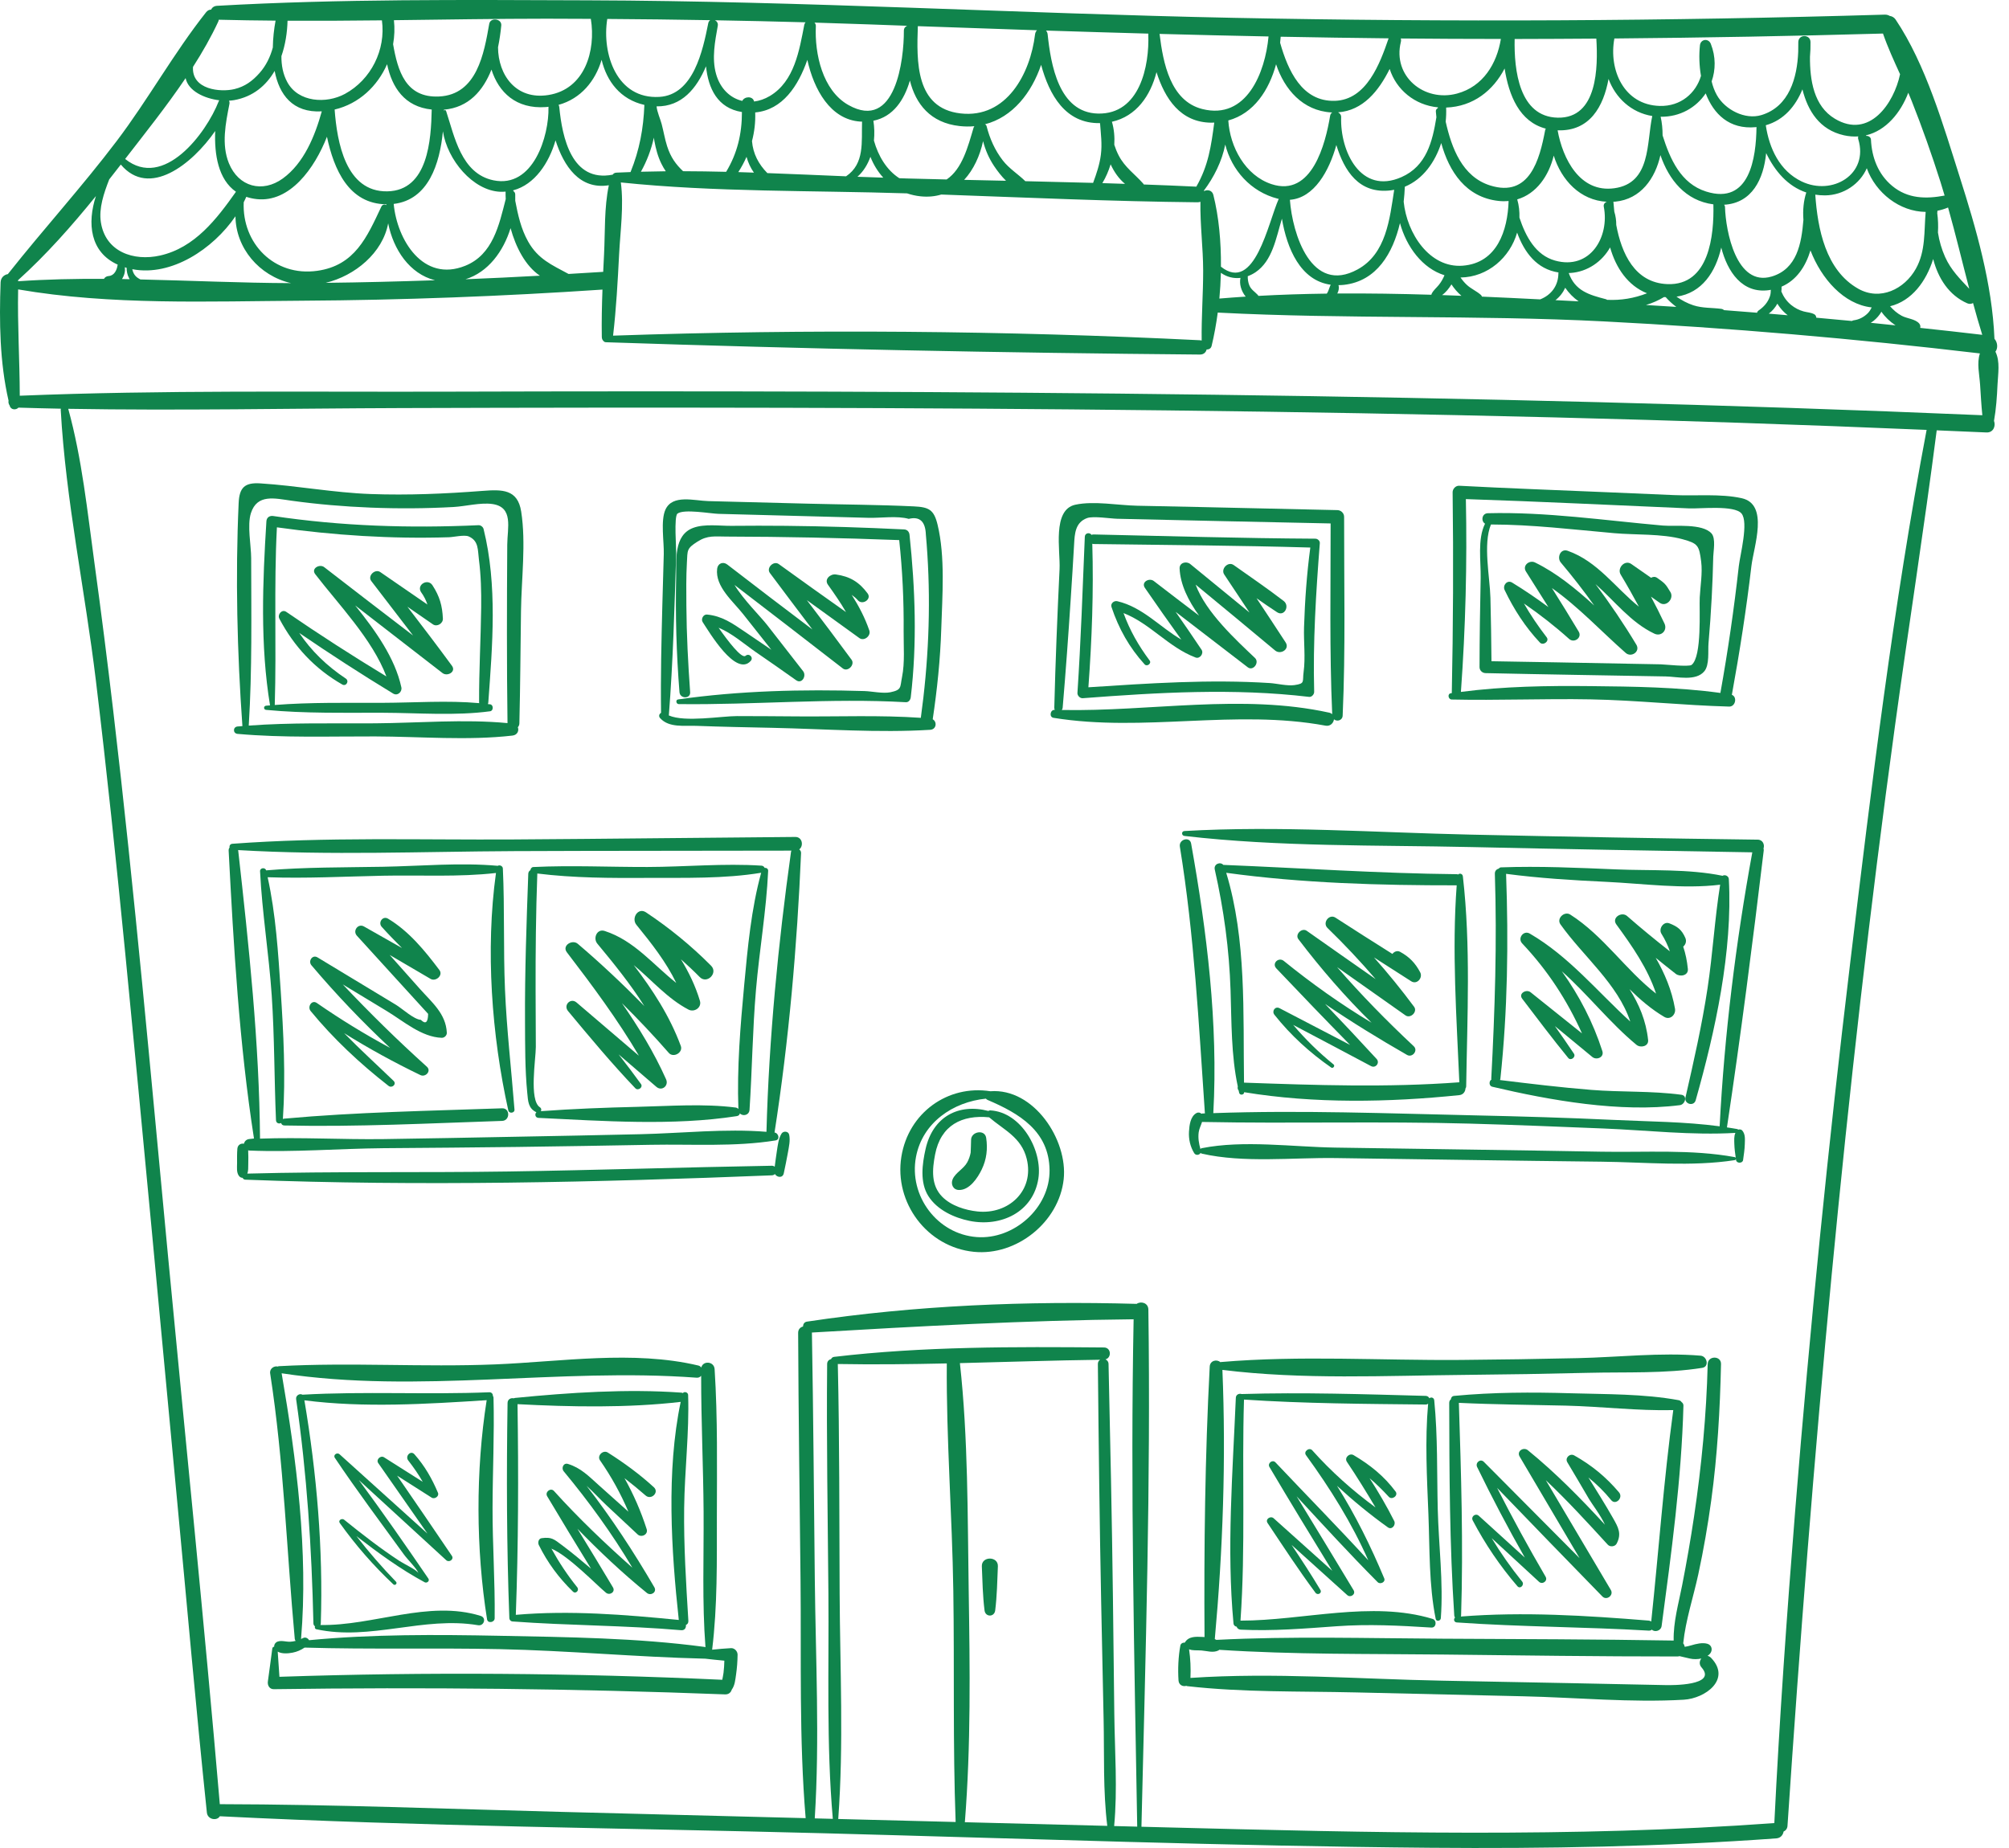
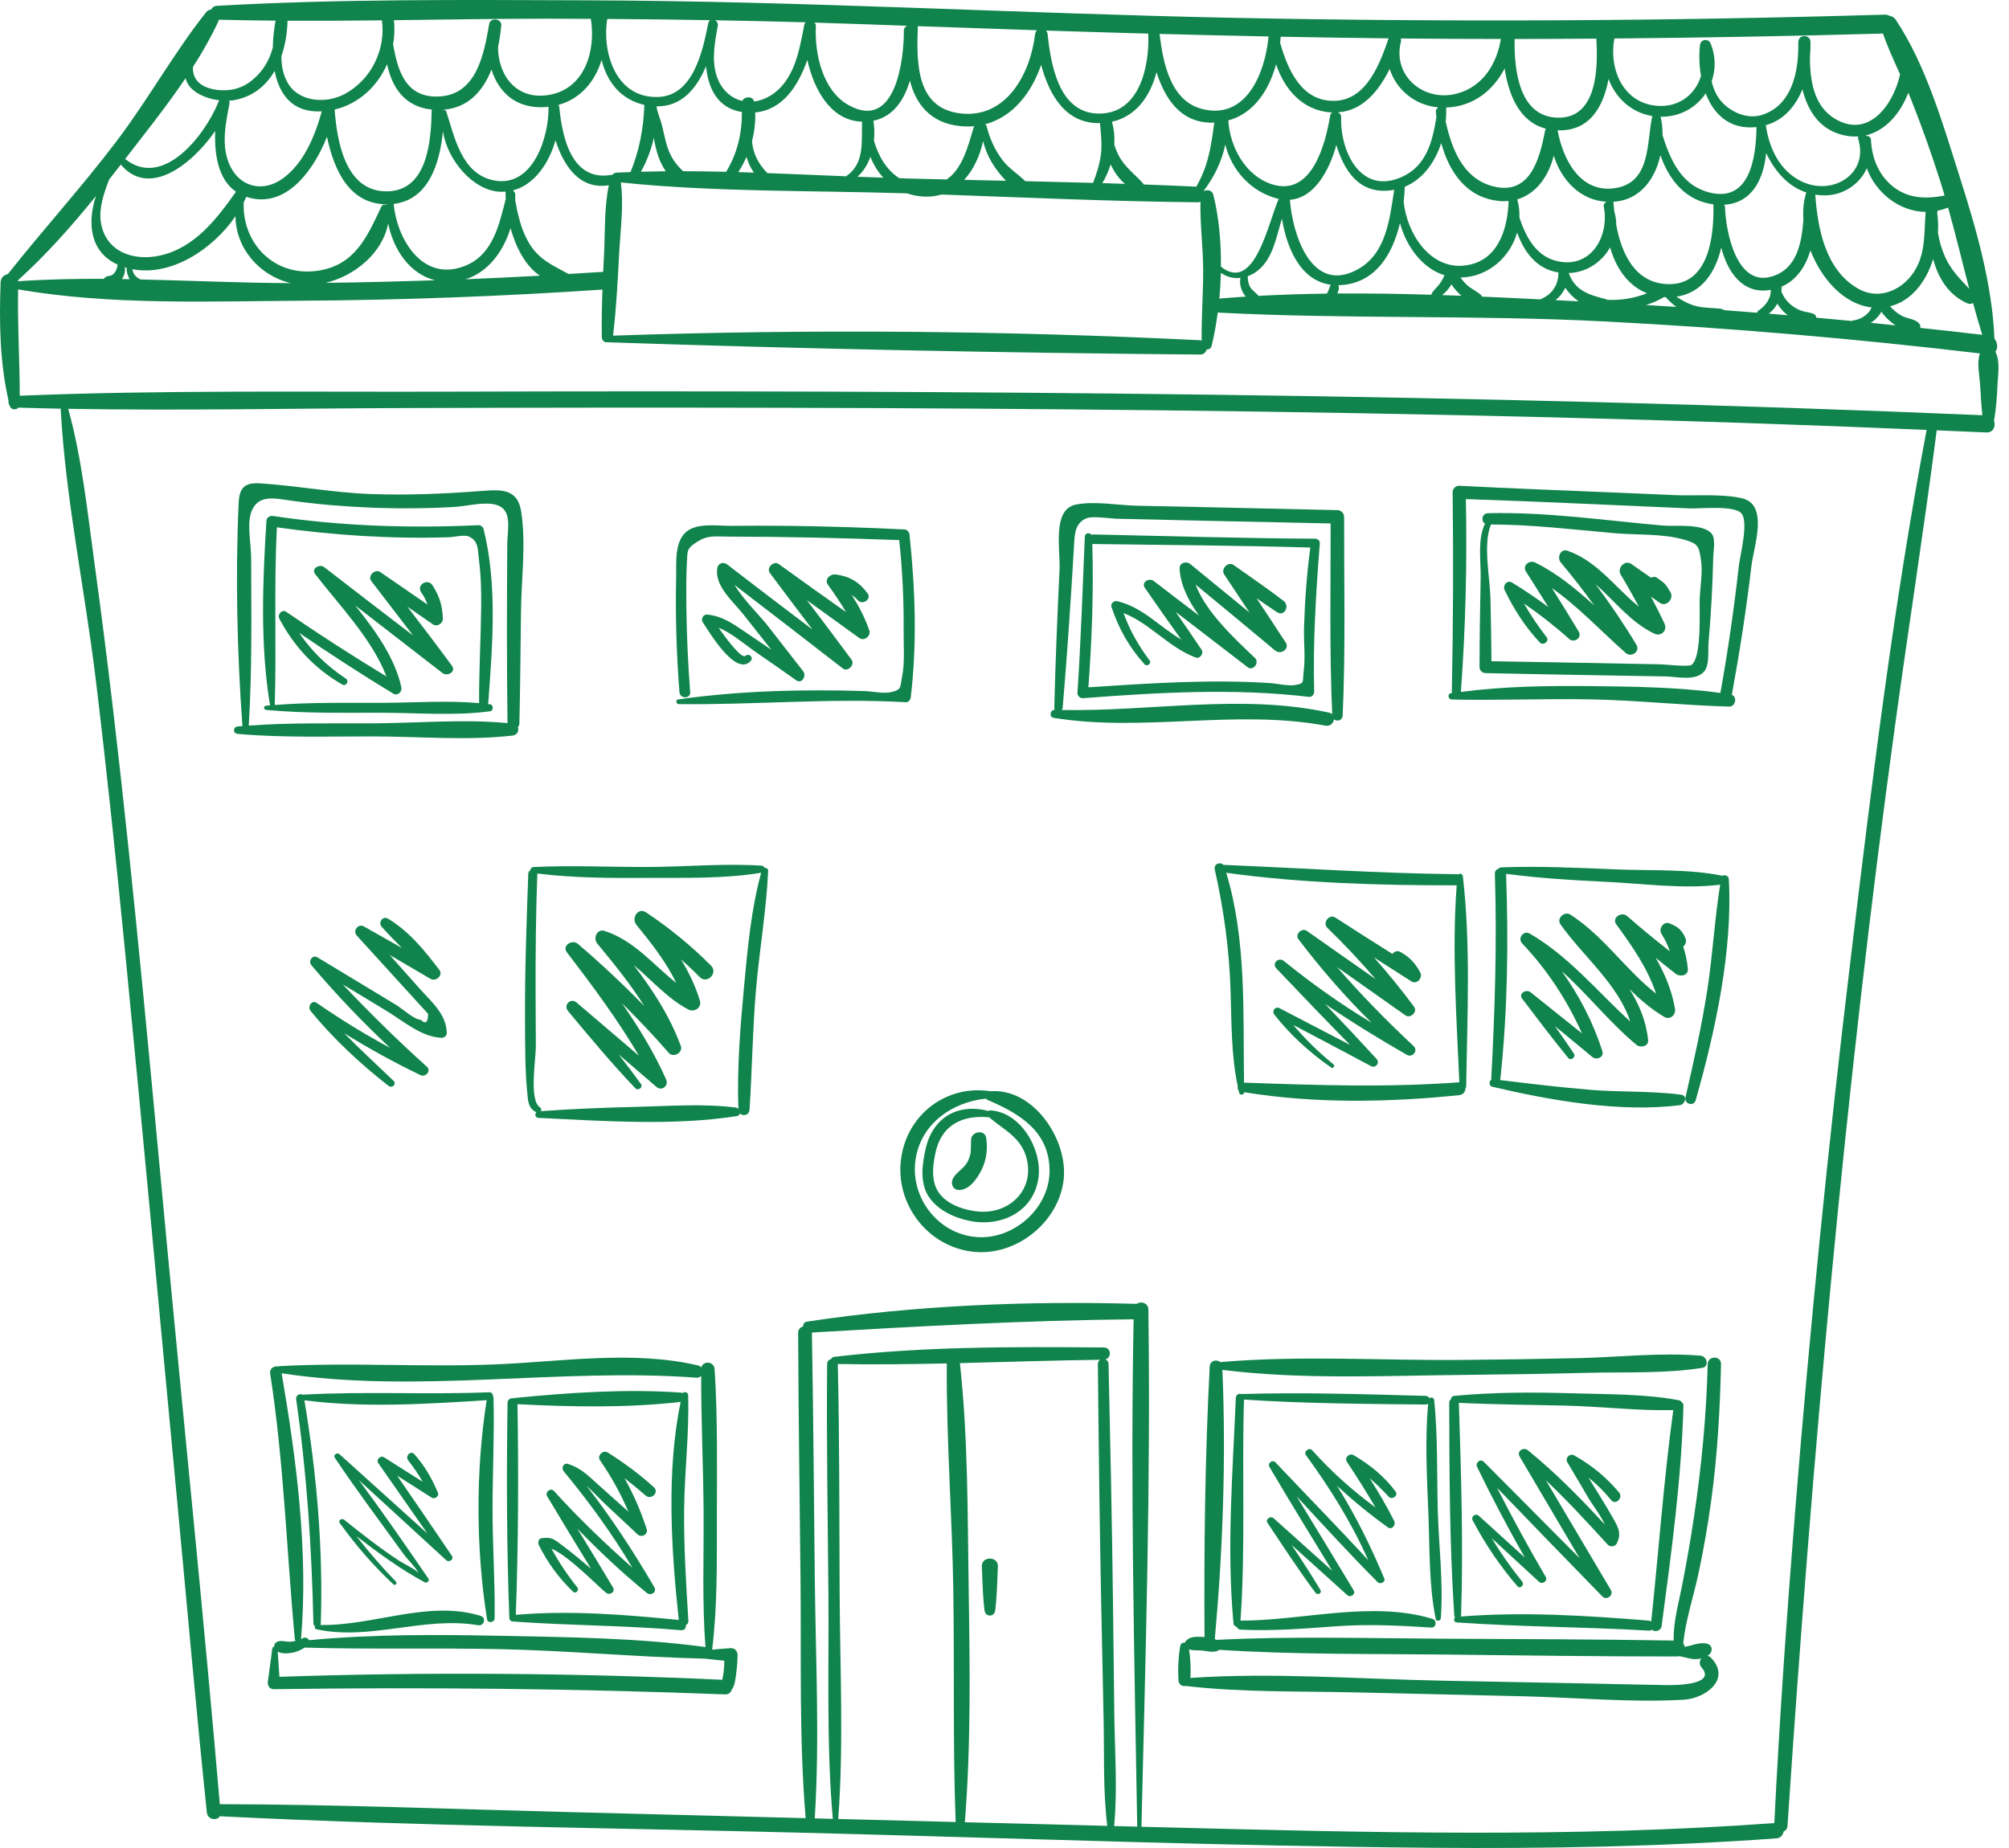
<svg xmlns="http://www.w3.org/2000/svg" width="175" height="161" viewBox="0 0 175 161" fill="none">
  <path d="M85.526 136.46C85.578 137.734 85.603 139.035 85.761 140.301C85.835 140.897 86.616 140.899 86.69 140.301C86.847 139.035 86.873 137.734 86.924 136.46C86.961 135.56 85.49 135.559 85.526 136.46Z" fill="#10844C" />
  <path d="M173.818 30.639C174.048 30.34 174.015 29.835 173.733 29.516C173.536 24.73 172.142 19.928 170.7 15.393C169.278 10.922 167.759 5.63 165.126 1.706C164.997 1.513 164.806 1.413 164.609 1.386C164.492 1.314 164.347 1.27 164.172 1.275C145.278 1.836 126.373 1.934 107.475 1.554C88.711 1.176 69.972 0.089 51.201 0.028C40.449 -0.007 29.639 -0.105 18.902 0.507C18.643 0.522 18.472 0.661 18.385 0.839C18.234 0.838 18.08 0.905 17.948 1.073C15.138 4.621 12.908 8.665 10.165 12.287C7.157 16.259 3.805 19.939 0.714 23.843C0.705 23.854 0.703 23.866 0.696 23.877C0.366 23.933 0.068 24.175 0.052 24.605C-0.07 28.012 -0.027 31.562 0.745 34.905C0.719 35.049 0.747 35.2 0.836 35.316C0.838 35.325 0.839 35.334 0.842 35.343C0.937 35.719 1.393 35.743 1.609 35.513C2.84 35.55 4.071 35.583 5.302 35.606C5.295 35.636 5.287 35.667 5.289 35.702C5.728 43.579 7.408 51.472 8.354 59.307C9.307 67.199 10.131 75.106 10.907 83.017C12.463 98.883 13.921 114.758 15.419 130.63C16.278 139.725 17.071 148.828 18.02 157.914C18.085 158.539 18.909 158.655 19.148 158.234C36.678 159.119 54.271 159.254 71.817 159.717C89.415 160.182 107.021 160.832 124.626 160.98C134.668 161.065 144.711 160.888 154.729 160.162C155.105 160.135 155.317 159.861 155.364 159.568C155.544 159.486 155.689 159.321 155.705 159.07C157.847 127.04 160.699 95.105 165.061 63.293C166.24 54.688 167.596 46.106 168.703 37.491C170.146 37.553 171.59 37.61 173.033 37.676C173.642 37.703 173.861 37.111 173.694 36.665C173.88 35.626 173.952 34.572 173.999 33.518C174.042 32.579 174.244 31.492 173.818 30.639ZM171.868 26.4C172.12 27.328 172.384 28.253 172.67 29.17C170.87 28.957 169.068 28.758 167.266 28.566C167.299 28.436 167.273 28.292 167.175 28.18C166.821 27.78 166.116 27.762 165.648 27.508C165.249 27.292 164.929 27.008 164.641 26.681C166.531 26.216 167.785 24.52 168.395 22.565C168.822 24.23 169.762 25.724 171.366 26.425C171.55 26.506 171.729 26.482 171.868 26.4ZM108.093 25.049C108.168 25.311 108.311 25.605 108.51 25.841C107.744 25.891 106.979 25.946 106.217 26.011C106.286 25.271 106.33 24.52 106.349 23.767C106.863 24.137 107.457 24.278 108.055 24.211C107.997 24.479 108.011 24.764 108.093 25.049ZM106.354 23.235C106.372 21.053 106.17 18.883 105.692 16.978C105.591 16.574 105.182 16.493 104.888 16.645C104.882 16.633 104.873 16.622 104.866 16.609C105.73 15.463 106.445 14.051 106.729 12.593C107.287 14.815 108.95 16.713 111.306 17.311C111.334 17.318 111.36 17.319 111.388 17.326C110.461 19.389 109.304 25.571 106.354 23.235ZM109.364 23.72C110.843 22.718 111.147 20.764 111.665 19.052C112.101 21.64 113.274 24.444 115.916 24.807C115.827 24.975 115.783 25.148 115.706 25.341C115.672 25.425 115.627 25.504 115.576 25.58C113.584 25.607 111.595 25.668 109.616 25.778C109.599 25.742 109.575 25.706 109.542 25.672C109.278 25.396 108.978 25.23 108.825 24.856C108.724 24.612 108.685 24.335 108.689 24.063C108.919 23.978 109.145 23.867 109.364 23.72ZM112.361 17.407C114.475 17.253 115.785 14.884 116.406 12.634C117.097 14.883 118.374 16.93 121.163 16.583C121.26 16.571 121.352 16.553 121.446 16.535C121.052 19.07 120.759 22.102 118.26 23.471C114.214 25.688 112.575 20.352 112.361 17.407ZM116.592 24.842C116.748 24.839 116.903 24.836 117.068 24.817C119.944 24.491 121.331 22.037 121.949 19.437C122.512 21.494 123.894 23.38 125.826 23.98C125.7 24.283 125.54 24.568 125.33 24.827C125.119 25.085 124.87 25.282 124.714 25.58C124.696 25.614 124.686 25.647 124.682 25.679C121.95 25.596 119.216 25.55 116.489 25.571C116.612 25.34 116.664 25.089 116.592 24.842ZM122.369 16.268C123.956 15.614 125.003 14.13 125.542 12.463C126.227 14.952 127.697 17.196 130.537 17.505C130.843 17.539 131.133 17.538 131.412 17.514C131.332 20.06 130.419 22.919 127.41 23.148C124.527 23.367 122.551 20.341 122.272 17.573C122.322 17.129 122.354 16.695 122.371 16.282C122.371 16.277 122.369 16.273 122.369 16.268ZM126.433 24.777C126.675 25.142 126.969 25.487 127.302 25.77C126.739 25.748 126.177 25.727 125.614 25.708C125.939 25.479 126.212 25.139 126.433 24.777ZM127.224 24.177C129.612 24.143 131.537 22.419 132.153 20.264C132.78 21.993 133.871 23.451 135.76 23.738C135.757 23.759 135.749 23.776 135.749 23.798C135.747 24.901 135.11 25.713 134.16 26.082C132.474 25.997 130.784 25.914 129.09 25.842C129.071 25.786 129.043 25.733 128.996 25.692C128.617 25.357 128.148 25.167 127.773 24.819C127.561 24.623 127.383 24.407 127.224 24.177ZM135.461 22.703C133.764 22.232 132.897 20.601 132.355 18.96C132.371 18.434 132.317 17.9 132.163 17.37C133.838 16.88 134.915 15.315 135.343 13.557C136.007 15.688 137.645 17.462 139.97 17.579C139.803 17.627 139.66 17.794 139.701 18.001C140.222 20.638 138.519 23.552 135.461 22.703ZM136.343 25.071C136.656 25.527 137.056 25.939 137.51 26.253C136.838 26.218 136.166 26.184 135.492 26.15C135.856 25.869 136.147 25.499 136.343 25.071ZM136.649 23.785C136.696 23.783 136.741 23.785 136.79 23.782C138.294 23.686 139.567 22.776 140.253 21.556C140.755 23.329 141.792 24.883 143.468 25.551C142.349 25.987 141.21 26.178 139.993 26.122C139.959 26.096 139.921 26.075 139.874 26.063C138.413 25.685 137.198 25.333 136.649 23.785ZM144.95 25.879C144.998 25.882 145.048 25.885 145.096 25.888C145.36 26.19 145.673 26.479 146.02 26.737C145.138 26.68 144.257 26.623 143.375 26.572C143.927 26.408 144.456 26.177 144.95 25.879ZM145.24 24.752C142.397 24.64 141.247 22.073 140.788 19.596C140.793 19.21 140.737 18.82 140.618 18.433C140.586 18.147 140.56 17.865 140.542 17.598C140.541 17.589 140.537 17.583 140.535 17.575C140.592 17.572 140.646 17.573 140.704 17.568C142.921 17.355 144.187 15.547 144.636 13.514C145.373 15.655 146.811 17.486 149.249 17.804C149.317 20.489 148.896 24.897 145.24 24.752ZM161.868 12.119C162.807 15.194 159.595 17.087 156.937 15.808C155.015 14.883 154.114 12.92 153.814 10.912C155.393 10.461 156.409 9.247 157.006 7.784C157.478 9.67 158.504 11.312 160.625 11.788C161.061 11.885 161.475 11.91 161.871 11.885C161.848 11.952 161.84 12.028 161.868 12.119ZM161.874 25.157C159.024 23.554 158.331 19.924 158.126 16.959C158.396 17.001 158.677 17.024 158.971 17.022C160.6 17.01 162.023 16.015 162.612 14.657C163.395 16.812 165.472 18.437 167.741 18.462C167.59 20.149 167.757 21.857 166.888 23.412C165.889 25.199 163.773 26.225 161.874 25.157ZM153.846 13.338C154.597 14.898 155.726 16.234 157.342 16.77C157.106 17.493 157.029 18.308 157.092 19.154C156.924 21.196 156.543 23.437 154.319 24.093C151.246 25 150.32 20.122 150.262 18.044C150.259 17.952 150.226 17.884 150.178 17.838C152.623 17.701 153.627 15.594 153.846 13.338ZM148.618 16.688C146.408 15.992 145.481 13.868 144.825 11.798C144.826 11.235 144.771 10.683 144.656 10.171C146.347 10.195 147.756 9.364 148.579 8.135C149.266 9.93 150.639 11.297 152.942 11.078C152.963 11.076 152.983 11.072 153.005 11.07C152.971 13.732 152.421 17.886 148.618 16.688ZM149.934 21.567C150.481 23.693 151.77 25.597 154.082 25.279C154.141 25.271 154.196 25.258 154.253 25.248C154.25 25.437 154.238 25.626 154.175 25.812C153.992 26.354 153.645 26.735 153.182 27.056C153.113 27.105 153.071 27.172 153.051 27.245C152.092 27.17 151.134 27.089 150.175 27.02C150.118 26.963 150.039 26.922 149.939 26.908C149.116 26.799 148.311 26.859 147.506 26.598C146.98 26.427 146.49 26.162 146.037 25.846C148.269 25.528 149.45 23.675 149.934 21.567ZM154.823 26.456C154.978 26.712 155.164 26.952 155.383 27.167C155.482 27.265 155.599 27.367 155.726 27.466C155.175 27.42 154.625 27.37 154.074 27.325C154.383 27.096 154.636 26.794 154.823 26.456ZM155.169 25.398C155.188 25.255 155.198 25.111 155.186 24.975C156.508 24.405 157.285 23.202 157.706 21.816C158.665 24.31 160.623 26.504 163.007 26.779C163.019 26.78 163.03 26.78 163.041 26.781C162.954 26.952 162.861 27.119 162.724 27.264C162.396 27.608 161.945 27.846 161.473 27.905C161.411 27.913 161.361 27.936 161.317 27.965C160.282 27.866 159.247 27.77 158.212 27.678C158.209 27.558 158.154 27.439 158.037 27.378C157.74 27.218 157.431 27.219 157.109 27.131C156.715 27.023 156.342 26.828 156.025 26.57C155.629 26.247 155.355 25.846 155.169 25.398ZM163.223 27.937C163.467 27.736 163.72 27.462 163.887 27.157C164.2 27.615 164.617 28.006 165.072 28.315C165.087 28.325 165.104 28.336 165.119 28.346C164.398 28.272 163.676 28.194 162.954 28.123C163.045 28.064 163.137 28.008 163.223 27.937ZM171.538 25.161C170.735 24.298 169.95 23.537 169.435 22.389C169.139 21.728 168.924 21.002 168.811 20.262C168.845 19.68 168.824 19.108 168.749 18.57C168.755 18.5 168.759 18.43 168.767 18.361C169.076 18.297 169.386 18.209 169.692 18.078C170.355 20.426 170.92 22.801 171.538 25.161ZM166.519 8.787C167.442 11.112 168.274 13.47 169.032 15.853C169.157 16.247 169.274 16.642 169.391 17.038C167.773 17.343 166.186 17.325 164.826 16.198C163.603 15.184 163.045 13.712 162.975 12.159C162.966 11.948 162.751 11.822 162.571 11.841C162.56 11.825 162.551 11.806 162.539 11.792C164.289 11.378 165.565 9.822 166.227 8.079C166.328 8.315 166.425 8.551 166.519 8.787ZM140.625 3.353C148.425 3.286 156.225 3.143 164.023 2.923C164.439 4.125 164.978 5.297 165.511 6.467C164.981 8.986 162.848 12.152 159.831 10.343C157.99 9.24 157.651 6.976 157.663 4.948C157.702 4.508 157.718 4.074 157.709 3.655C157.694 2.972 156.667 2.972 156.647 3.655C156.639 3.931 156.637 4.218 156.639 4.51C156.551 6.763 155.863 9.288 153.432 10.026C152.001 10.46 150.263 9.554 149.553 8.287C149.337 7.902 149.195 7.501 149.098 7.091C149.45 6.086 149.468 4.942 149.026 3.823C148.824 3.31 148.136 3.397 148.078 3.952C147.99 4.787 148.013 5.713 148.169 6.613C147.723 8.117 146.407 9.277 144.582 9.229C141.45 9.148 140.119 6.085 140.625 3.353ZM143.926 10.108C143.419 12.44 143.834 15.957 140.622 16.4C137.615 16.816 136.122 13.823 135.681 11.353C135.685 11.353 135.688 11.354 135.692 11.354C138.491 11.449 139.68 9.269 140.117 6.876C140.716 8.507 142.079 9.811 143.926 10.108ZM131.938 3.397C131.968 3.397 131.999 3.397 132.029 3.397C134.37 3.393 136.711 3.381 139.053 3.364C139.204 5.839 139.169 10.323 135.692 10.252C132.33 10.182 131.878 6.104 131.938 3.397ZM134.653 11.208C134.625 11.253 134.602 11.303 134.59 11.366C134.112 13.901 133.238 17.238 129.801 16.157C127.377 15.394 126.448 12.901 125.931 10.603C125.973 10.186 125.987 9.772 125.97 9.371C128.337 9.286 130.08 7.876 131.064 5.967C131.43 8.315 132.358 10.612 134.653 11.208ZM122.023 3.352C124.927 3.38 127.832 3.393 130.738 3.394C130.387 5.55 129.188 7.54 126.922 8.151C124.052 8.925 121.285 6.635 122.026 3.651C122.053 3.54 122.048 3.44 122.023 3.352ZM125.257 9.352C125.254 9.375 125.25 9.398 125.247 9.421C125.141 9.472 125.063 9.57 125.074 9.709C125.087 9.876 125.104 10.045 125.122 10.215C124.78 12.319 124.263 14.469 122.076 15.432C118.517 17 116.723 13.168 116.826 10.21C116.832 10.008 116.712 9.862 116.553 9.787C118.726 9.635 120.105 7.916 121.051 6.006C121.626 7.803 123.223 9.16 125.257 9.352ZM111.558 3.199C114.691 3.26 117.825 3.306 120.96 3.34C120.958 3.346 120.954 3.35 120.953 3.356C120.214 5.514 119.042 8.707 116.271 8.785C113.404 8.865 112.189 6.125 111.509 3.726C111.528 3.55 111.546 3.374 111.558 3.199ZM115.965 9.795C115.995 9.797 116.024 9.795 116.054 9.796C115.96 9.852 115.889 9.945 115.866 10.081C115.463 12.506 114.287 17.207 110.759 16.042C108.47 15.286 107.137 12.799 106.995 10.494C109.231 9.881 110.544 7.848 111.157 5.599C111.883 7.784 113.476 9.651 115.965 9.795ZM110.5 3.177C110.212 6.316 108.585 10.471 104.731 9.499C101.945 8.796 101.316 5.467 101.011 2.983C101.01 2.972 101.004 2.964 101.002 2.954C104.168 3.039 107.334 3.114 110.5 3.177ZM105.515 10.689C105.603 10.69 105.687 10.682 105.772 10.679C105.503 12.702 105.267 14.419 104.209 16.262C102.685 16.188 101.159 16.127 99.633 16.072C99.62 16.048 99.608 16.023 99.588 16C98.841 15.154 97.987 14.588 97.449 13.549C97.291 13.243 97.166 12.931 97.064 12.614C97.106 11.925 97.044 11.241 96.857 10.608C98.995 10.13 100.218 8.33 100.74 6.286C101.473 8.589 102.819 10.667 105.515 10.689ZM54.08 15.895C62.311 16.751 70.734 16.581 79.001 16.846C79.006 16.846 79.012 16.847 79.017 16.847C79.38 16.97 79.765 17.059 80.179 17.103C80.843 17.173 81.447 17.112 81.993 16.948C89.429 17.212 96.871 17.548 104.308 17.624C104.406 17.625 104.491 17.607 104.567 17.578C104.531 19.569 104.802 21.579 104.805 23.573C104.808 25.604 104.646 27.637 104.676 29.665C104.63 29.653 104.581 29.645 104.527 29.642C87.563 28.802 70.382 28.658 53.404 29.242C53.679 26.888 53.808 24.513 53.93 22.147C54.036 20.093 54.349 17.942 54.08 15.895ZM63.253 14.969C62.002 14.94 60.751 14.918 59.503 14.916C58.877 14.324 58.426 13.716 58.111 12.735C57.908 12.101 57.805 11.443 57.634 10.801C57.514 10.35 57.248 9.784 57.193 9.279C57.193 9.275 57.193 9.271 57.193 9.267C59.39 9.298 60.689 7.699 61.499 5.774C61.694 7.695 62.493 9.423 64.628 9.76C64.63 11.66 64.226 13.358 63.253 14.969ZM65.029 13.664C65.163 14.157 65.381 14.627 65.672 15.04C65.219 15.025 64.765 15.006 64.312 14.993C64.589 14.57 64.826 14.124 65.029 13.664ZM57.612 14.261C57.724 14.488 57.852 14.71 57.995 14.921C57.272 14.928 56.55 14.942 55.829 14.962C56.346 14.038 56.727 13.032 56.958 11.993C56.97 12.091 56.982 12.185 56.998 12.266C57.127 12.956 57.3 13.629 57.612 14.261ZM74.691 15.4C75.215 14.935 75.581 14.329 75.82 13.661C76.086 14.337 76.463 14.954 76.94 15.477C76.191 15.451 75.442 15.43 74.691 15.4ZM83.986 15.669C84.812 14.776 85.359 13.565 85.635 12.299C85.831 13.07 86.149 13.803 86.602 14.479C86.877 14.889 87.228 15.349 87.631 15.749C86.416 15.722 85.201 15.696 83.986 15.669ZM96.024 15.954C96.327 15.455 96.567 14.897 96.745 14.316C97.049 14.982 97.465 15.576 97.998 16.018C97.34 15.997 96.682 15.973 96.024 15.954ZM100.033 2.929C100.032 2.948 100.024 2.962 100.025 2.982C100.134 5.731 99.289 9.977 95.642 9.894C92.207 9.816 91.532 5.568 91.259 2.995C91.244 2.852 91.188 2.747 91.117 2.662C94.089 2.758 97.061 2.847 100.033 2.929ZM95.822 10.727C95.89 11.66 96.016 12.544 95.894 13.487C95.784 14.338 95.514 15.134 95.218 15.932C93.25 15.877 91.282 15.829 89.314 15.785C88.683 15.165 87.91 14.698 87.349 13.974C86.663 13.088 86.214 12.069 85.939 10.988C85.918 10.906 85.863 10.856 85.797 10.828C88.223 10.204 89.866 8.076 90.689 5.649C91.398 8.259 92.799 10.786 95.822 10.727ZM79.951 2.279C83.411 2.405 86.87 2.523 90.329 2.636C90.245 2.723 90.18 2.839 90.161 2.995C89.756 6.399 87.684 10.341 83.669 9.881C79.731 9.43 79.846 5.347 79.951 2.279ZM83.592 10.982C84.039 11.031 84.467 11.033 84.876 10.995C84.847 11.037 84.819 11.08 84.803 11.134C84.316 12.777 83.82 14.716 82.462 15.635C81.308 15.608 80.153 15.58 79 15.549C78.78 15.543 78.558 15.533 78.338 15.526C77.225 14.812 76.501 13.586 76.127 12.249C76.183 11.669 76.169 11.081 76.079 10.519C77.807 10.17 78.764 8.715 79.26 7.017C79.764 9.054 81.042 10.704 83.592 10.982ZM75.668 2.124C76.786 2.166 77.904 2.206 79.022 2.246C78.86 2.309 78.732 2.453 78.734 2.684C78.747 5.173 78.019 11.469 73.904 9.149C71.641 7.873 70.956 4.677 71.067 2.291C71.074 2.158 71.025 2.052 70.95 1.969C72.523 2.017 74.096 2.066 75.668 2.124ZM74.945 10.593C74.995 10.596 75.042 10.594 75.091 10.595C75.035 12.352 75.338 14.254 73.699 15.36C71.418 15.266 69.131 15.164 66.843 15.08C66.078 14.302 65.596 13.399 65.505 12.291C65.716 11.48 65.817 10.641 65.784 9.796C68.184 9.579 69.544 7.458 70.326 5.215C70.892 7.786 72.325 10.424 74.945 10.593ZM62.279 1.765C64.909 1.812 67.54 1.868 70.17 1.944C70.12 2 70.079 2.066 70.061 2.155C69.627 4.384 69.205 7.074 67.074 8.355C66.616 8.63 66.146 8.788 65.688 8.844C65.582 8.346 64.844 8.385 64.658 8.792C63.608 8.548 62.733 7.722 62.375 6.444C61.99 5.07 62.284 3.606 62.525 2.241C62.564 2.015 62.441 1.848 62.279 1.765ZM52.898 1.651C55.889 1.669 58.879 1.707 61.869 1.758C61.788 1.807 61.722 1.887 61.697 2.014C61.219 4.403 60.41 8.267 57.434 8.442C53.732 8.66 52.41 4.697 52.898 1.651ZM56.131 9.14C56.05 11.207 55.704 13.075 54.925 14.991C54.514 15.006 54.104 15.021 53.693 15.041C53.535 15.049 53.432 15.121 53.369 15.217C53.368 15.217 53.368 15.217 53.367 15.217C49.79 15.919 48.974 11.959 48.719 9.34C48.711 9.261 48.688 9.195 48.654 9.136C50.603 8.597 51.856 7.056 52.405 5.212C52.852 7.086 54.037 8.666 56.131 9.14ZM19.956 8.769C20.107 8.761 20.253 8.748 20.39 8.724C22.041 8.431 23.182 7.455 23.924 6.18C24.316 8.23 25.482 9.844 28.03 9.702C27.436 11.839 26.481 14.207 24.638 15.547C22.864 16.837 20.775 16.283 19.937 14.217C19.273 12.579 19.656 10.735 19.984 9.063C20.007 8.949 19.989 8.853 19.956 8.769ZM21.23 17.621C21.308 17.463 21.387 17.306 21.454 17.148C21.73 17.24 22.028 17.311 22.359 17.346C25.256 17.661 27.406 14.665 28.48 11.913C29.088 14.77 30.38 17.765 33.656 17.799C33.656 17.821 33.655 17.844 33.655 17.866C33.5 17.791 33.31 17.809 33.217 18.005C31.97 20.645 30.92 23.133 27.63 23.594C23.878 24.119 21.073 21.189 21.23 17.621ZM25.348 24.667C20.994 24.651 16.607 24.444 12.228 24.346C12.041 24.24 11.854 24.142 11.714 23.928C11.616 23.778 11.556 23.616 11.524 23.45C11.54 23.453 11.554 23.456 11.57 23.46C14.935 24.087 18.55 21.706 20.511 18.842C20.534 21.6 22.566 24.023 25.348 24.667ZM33.813 19.457C34.264 21.733 35.676 23.858 37.891 24.417C34.718 24.523 31.545 24.605 28.371 24.641C30.93 24.026 33.337 22.026 33.813 19.457ZM34.294 17.766C37.328 17.407 38.311 14.252 38.581 11.44C38.968 13.932 41.186 16.609 43.584 16.708C43.741 16.714 43.892 16.706 44.041 16.693C44.037 16.9 44.041 17.117 44.053 17.343C43.472 19.608 42.935 22.186 40.523 23.156C36.853 24.632 34.587 20.899 34.294 17.766ZM42.98 15.708C40.164 15.12 39.585 11.857 38.858 9.666C38.829 9.58 38.718 9.569 38.67 9.639C38.67 9.611 38.671 9.582 38.671 9.555C40.838 9.366 42.089 7.886 42.811 6.064C43.438 8.037 44.944 9.512 47.541 9.329C47.624 9.323 47.703 9.312 47.784 9.303C47.783 9.317 47.777 9.326 47.777 9.341C47.839 11.838 46.452 16.433 42.98 15.708ZM44.474 19.877C44.932 21.539 45.766 23.169 47.029 24.019C44.869 24.138 42.709 24.243 40.548 24.329C42.534 23.713 43.853 21.886 44.474 19.877ZM46.004 21.042C45.38 19.933 45.116 18.718 44.882 17.491C44.888 17.302 44.888 17.115 44.881 16.931C44.877 16.802 44.81 16.708 44.72 16.651C44.716 16.627 44.711 16.604 44.706 16.58C46.574 16.088 47.824 14.199 48.391 12.226C49.114 14.487 50.496 16.545 53.035 16.14C52.624 18.081 52.716 20.181 52.618 22.147C52.592 22.659 52.567 23.171 52.543 23.684C51.538 23.752 50.532 23.806 49.526 23.867C48.069 23.079 46.868 22.579 46.004 21.042ZM34.314 1.759C38.748 1.705 43.182 1.631 47.612 1.629C48.897 1.629 50.181 1.638 51.466 1.643C51.917 4.409 50.952 7.773 47.767 8.278C44.939 8.726 43.393 6.528 43.382 4.117C43.515 3.475 43.605 2.831 43.665 2.219C43.723 1.624 42.724 1.485 42.616 2.077C42.166 4.635 41.557 8.258 38.236 8.407C35.322 8.538 34.645 6.155 34.242 3.852C34.363 3.165 34.392 2.46 34.314 1.759ZM37.606 9.543C37.55 12.158 37.297 16.604 33.742 16.67C30.108 16.736 29.357 12.36 29.15 9.549C29.15 9.547 29.149 9.545 29.149 9.543C31.275 9.042 32.884 7.501 33.718 5.593C34.145 7.612 35.237 9.304 37.606 9.543ZM25.047 1.805C27.787 1.819 30.527 1.803 33.268 1.772C33.62 4.328 32.325 6.944 30.044 8.181C28.426 9.058 25.991 8.919 25.032 7.166C24.643 6.455 24.509 5.681 24.513 4.892C24.855 3.908 25.021 2.84 25.047 1.805ZM19.008 1.891C19.034 1.835 19.049 1.776 19.058 1.718C20.706 1.762 22.355 1.784 24.004 1.798C23.867 2.536 23.777 3.339 23.765 4.14C23.544 4.95 23.184 5.712 22.605 6.364C21.997 7.049 21.343 7.54 20.418 7.763C19.205 8.055 16.684 7.817 16.812 5.828C17.636 4.543 18.385 3.231 19.008 1.891ZM16.168 6.806C16.399 7.927 17.798 8.578 19.101 8.738C19.087 8.762 19.069 8.779 19.058 8.807C17.956 11.644 14.244 16.539 10.901 13.849C12.639 11.6 14.516 9.254 16.168 6.806ZM9.516 15.628C9.854 15.199 10.19 14.767 10.523 14.336C12.995 17.271 16.73 14.322 18.746 11.413C18.661 13.463 19.013 15.638 20.554 16.706C18.878 19.077 16.975 21.581 13.947 22.262C11.652 22.779 9.187 21.951 8.787 19.363C8.598 18.147 9.043 16.834 9.516 15.628ZM10.871 23.288C10.923 23.303 10.977 23.317 11.03 23.332C11.026 23.633 11.09 23.936 11.231 24.211C11.25 24.248 11.274 24.287 11.296 24.325C11.073 24.321 10.848 24.313 10.625 24.31C10.828 24.007 10.925 23.648 10.871 23.288ZM8.356 17.082C7.581 19.451 7.84 21.975 10.257 23.057C10.252 23.072 10.244 23.084 10.242 23.101C10.181 23.52 9.958 24.013 9.471 24.048C9.264 24.063 9.13 24.163 9.057 24.294C6.558 24.281 4.065 24.331 1.586 24.503C1.583 24.471 1.575 24.444 1.569 24.414C4.038 22.186 6.256 19.675 8.356 17.082ZM73.017 158.472C73.5 151.963 73.172 145.353 73.139 138.833C73.105 132.168 73.134 125.498 72.98 118.835L72.98 118.834C76.141 118.891 79.307 118.853 82.474 118.783C82.422 125.379 82.944 132.01 83.042 138.61C83.143 145.314 82.995 152.034 83.244 158.734C79.835 158.646 76.426 158.559 73.017 158.472ZM84.047 158.754C84.578 152.068 84.486 145.311 84.382 138.609C84.279 132.033 84.337 125.303 83.615 118.757C87.688 118.658 91.763 118.518 95.829 118.463C95.715 118.535 95.631 118.654 95.633 118.832C95.701 125.76 95.783 132.686 95.921 139.614C95.989 143.004 96.06 146.393 96.133 149.783C96.199 152.849 96.075 156.02 96.453 159.072L84.047 158.754ZM97.051 159.087C97.355 155.885 97.102 152.549 97.065 149.341C97.025 145.951 96.989 142.561 96.945 139.171C96.859 132.39 96.717 125.611 96.563 118.832C96.558 118.624 96.441 118.494 96.294 118.43C96.84 118.294 96.804 117.398 96.166 117.393C88.367 117.326 80.411 117.297 72.661 118.211C72.525 118.227 72.437 118.308 72.394 118.406C72.211 118.449 72.053 118.588 72.051 118.835C71.987 125.5 72.106 132.168 72.161 138.833C72.215 145.35 71.977 151.961 72.545 158.46L70.972 158.419C71.407 151.505 71.05 144.51 70.976 137.589C70.899 130.434 70.849 123.278 70.725 116.123C70.724 116.112 70.722 116.103 70.721 116.092C80.077 115.543 89.374 115.029 98.747 114.937C98.462 129.679 98.809 144.401 99.061 159.139C98.391 159.122 97.721 159.104 97.051 159.087ZM161.172 83.84C159.261 99.722 157.663 115.641 156.377 131.586C155.646 140.659 155.007 149.738 154.558 158.83C136.97 160.107 119.335 159.658 101.725 159.207C100.96 159.187 100.194 159.167 99.429 159.148C99.787 144.125 100.247 129.12 100.032 114.088C100.023 113.5 99.38 113.337 99.012 113.595C89.47 113.327 79.735 113.719 70.293 115.142C70.058 115.177 69.955 115.366 69.948 115.567C69.717 115.628 69.524 115.811 69.525 116.123C69.554 123.278 69.656 130.434 69.732 137.589C69.805 144.504 69.599 151.501 70.179 158.399C63.1 158.217 56.022 158.036 48.943 157.855C39.015 157.6 29.078 157.2 19.147 157.182C17.791 141.313 16.157 125.463 14.653 109.607C13.146 93.71 11.731 77.798 9.865 61.937C9.36 57.645 8.819 53.358 8.231 49.077C7.616 44.594 7.149 39.984 5.944 35.616C15.611 35.785 25.288 35.582 34.956 35.551C46.054 35.515 57.151 35.5 68.249 35.527C90.592 35.581 112.934 35.804 135.27 36.361C146.125 36.632 156.976 36.993 167.823 37.453C164.919 52.784 163.034 68.353 161.172 83.84ZM39.006 34.122C26.584 34.158 14.134 33.971 1.722 34.476C1.715 31.386 1.517 28.307 1.58 25.213C9.655 26.608 18.192 26.247 26.347 26.198C35.066 26.146 43.78 25.814 52.48 25.229C52.429 26.605 52.398 27.981 52.422 29.356C52.425 29.516 52.483 29.634 52.57 29.711C52.614 29.77 52.683 29.813 52.78 29.816C52.808 29.817 52.836 29.818 52.864 29.819C52.875 29.819 52.885 29.82 52.895 29.82C70.081 30.396 87.333 30.742 104.527 30.889C104.859 30.891 105.05 30.687 105.108 30.444C105.296 30.457 105.486 30.367 105.542 30.134C105.764 29.217 105.942 28.238 106.077 27.227C106.089 27.227 106.097 27.233 106.109 27.234C117.289 27.815 128.516 27.427 139.71 28.001C150.657 28.561 161.58 29.503 172.465 30.791C172.182 31.644 172.422 32.614 172.482 33.516C172.541 34.403 172.586 35.291 172.678 36.175C128.145 34.287 83.573 33.99 39.006 34.122Z" fill="#10844C" />
  <path d="M86.269 95.07C82.569 94.493 79.133 96.939 78.516 100.778C77.872 104.778 80.762 108.65 84.832 109.06C88.552 109.436 92.252 106.467 92.656 102.737C93.029 99.304 90.049 94.778 86.269 95.07ZM85.084 107.775C81.631 107.517 79.152 104.176 79.79 100.795C80.356 97.794 83.018 96.003 85.882 95.715C85.915 95.759 85.958 95.799 86.025 95.827C88.772 96.999 91.385 98.534 91.425 101.935C91.465 105.233 88.317 108.016 85.084 107.775Z" fill="#10844C" />
  <path d="M86.263 96.739C86.2 96.735 86.144 96.755 86.097 96.789C83.516 96.112 81.264 97.272 80.626 100.099C80.329 101.415 80.115 103.015 80.87 104.207C81.632 105.411 83.112 106.094 84.465 106.367C87.184 106.915 89.991 105.607 90.449 102.689C90.835 100.232 88.967 96.885 86.263 96.739ZM85.152 105.545C84.086 105.434 82.857 105.048 82.085 104.272C81.078 103.262 81.208 101.869 81.453 100.585C81.942 98.023 83.8 97.112 86.162 97.341C87.46 98.454 88.976 99.088 89.436 100.958C90.121 103.741 87.845 105.825 85.152 105.545Z" fill="#10844C" />
  <path d="M85.903 99.127C85.787 98.364 84.597 98.573 84.589 99.305C84.584 99.676 84.567 100.047 84.553 100.418C84.496 100.708 84.403 100.993 84.253 101.265C83.935 101.843 83.242 102.152 82.987 102.729C82.798 103.158 83.016 103.661 83.529 103.673C84.451 103.694 85.158 102.63 85.518 101.884C85.942 101.004 86.049 100.087 85.903 99.127Z" fill="#10844C" />
  <path d="M64.25 144.16C64.253 143.862 63.985 143.573 63.678 143.588C63.131 143.616 62.581 143.668 62.033 143.723C62.502 139.901 62.441 136.001 62.445 132.159C62.449 127.88 62.523 123.555 62.249 119.284C62.204 118.587 61.229 118.527 61.09 119.138C61.028 119.06 60.947 118.994 60.83 118.966C55.147 117.618 48.885 118.634 43.121 118.868C36.854 119.124 30.56 118.679 24.307 119.023C24.265 119.025 24.228 119.037 24.194 119.055C23.886 118.975 23.467 119.229 23.533 119.656C24.729 127.368 24.964 135.041 25.677 142.787C25.684 142.862 25.716 142.913 25.756 142.955C25.602 142.993 25.446 143.021 25.287 143.029C24.924 143.048 24.547 142.897 24.199 143.012C23.991 143.08 23.873 143.269 23.882 143.462C23.802 143.471 23.733 143.521 23.718 143.629C23.583 144.582 23.476 145.538 23.334 146.49C23.285 146.821 23.468 147.169 23.848 147.164C36.965 146.981 50.05 147.112 63.159 147.617C63.481 147.629 63.672 147.44 63.74 147.206C64.015 146.834 64.05 146.341 64.118 145.882C64.201 145.31 64.243 144.738 64.25 144.16ZM24.533 119.642C36.463 121.463 48.704 119.135 60.686 120.027C60.858 120.04 60.987 119.968 61.076 119.86C61.072 123.809 61.263 127.764 61.289 131.715C61.315 135.635 61.152 139.597 61.452 143.51C61.422 143.5 61.396 143.484 61.361 143.48C55.488 142.694 49.442 142.628 43.524 142.512C38.004 142.404 32.427 142.369 26.922 142.896C26.83 142.721 26.603 142.6 26.395 142.712C26.339 142.742 26.281 142.767 26.223 142.793C26.223 142.791 26.224 142.789 26.224 142.788C26.866 135.183 25.822 127.145 24.533 119.642ZM24.341 146.085C24.289 145.354 24.244 144.622 24.191 143.891C24.56 144.102 25.09 144.056 25.486 143.981C25.872 143.908 26.216 143.754 26.531 143.54C32.192 143.709 37.862 143.555 43.525 143.675C49.478 143.801 55.414 144.361 61.362 144.504C61.371 144.504 61.377 144.501 61.386 144.501C61.954 144.567 62.526 144.629 63.097 144.68C63.088 145.032 63.07 145.384 63.025 145.735C62.999 145.937 62.951 146.141 62.916 146.344C50.081 145.754 37.182 145.649 24.341 146.085Z" fill="#10844C" />
  <path d="M148.739 144.261C148.82 144.205 148.897 144.142 148.96 144.067C149.204 143.774 149.127 143.327 148.734 143.21C148.293 143.079 147.746 143.215 147.308 143.348C147.118 143.406 146.936 143.444 146.755 143.473C146.732 143.363 146.69 143.258 146.621 143.171C146.835 141.129 147.505 139.148 147.937 137.145C148.396 135.019 148.767 132.876 149.062 130.72C149.6 126.781 149.829 122.809 149.914 118.837C149.93 118.09 148.772 118.091 148.754 118.837C148.644 123.282 148.222 127.702 147.568 132.1C147.269 134.111 146.92 136.114 146.529 138.109C146.215 139.717 145.753 141.299 145.79 142.927C139.081 142.815 132.368 142.799 125.658 142.765C119.098 142.731 112.509 142.533 105.954 142.868C105.91 142.842 105.866 142.818 105.819 142.798C106.523 135.071 106.805 127.095 106.481 119.347C113.455 120.214 120.669 119.846 127.684 119.781C131.242 119.749 134.799 119.689 138.356 119.602C141.623 119.522 145.049 119.682 148.279 119.169C148.918 119.067 148.7 118.155 148.135 118.108C144.635 117.816 140.98 118.243 137.467 118.322C134.058 118.399 130.649 118.451 127.239 118.479C120.301 118.535 113.254 118.072 106.339 118.663C106.324 118.664 106.314 118.671 106.3 118.673C105.999 118.398 105.404 118.526 105.376 119.06C104.967 126.868 104.872 134.796 104.924 142.622C104.866 142.618 104.808 142.615 104.751 142.612C104.151 142.584 103.528 142.549 103.205 143.106C103.034 143.094 102.853 143.179 102.818 143.367C102.638 144.321 102.595 145.435 102.658 146.402C102.684 146.806 103.044 146.961 103.331 146.874C103.36 146.883 103.385 146.896 103.418 146.9C108.255 147.451 113.205 147.332 118.068 147.445C122.951 147.558 127.834 147.67 132.717 147.783C137.32 147.889 142.075 148.348 146.671 148.081C148.551 147.973 150.834 146.297 149.05 144.436C148.951 144.334 148.845 144.28 148.739 144.261ZM145.145 146.809C144.109 146.792 143.074 146.767 142.038 146.746C140.262 146.709 138.486 146.672 136.711 146.636C133.011 146.562 129.312 146.493 125.613 146.422C118.362 146.282 110.94 145.692 103.698 146.183C103.735 145.376 103.7 144.493 103.577 143.688C103.901 143.817 104.264 143.76 104.66 143.792C105.165 143.832 105.654 144.018 106.13 143.793C106.158 143.78 106.178 143.754 106.201 143.733C112.67 144.156 119.179 144.072 125.658 144.145C132.473 144.221 139.292 144.318 146.108 144.314C146.178 144.314 146.24 144.301 146.3 144.285C146.597 144.361 146.897 144.425 147.205 144.495C147.503 144.564 147.866 144.568 148.201 144.49C148.035 144.699 147.99 145.009 148.217 145.267C149.632 146.872 145.554 146.816 145.145 146.809Z" fill="#10844C" />
  <path d="M42.905 131.375C42.912 128.172 43.071 124.966 42.989 121.763C42.988 121.707 42.967 121.662 42.939 121.622C42.941 121.452 42.835 121.288 42.614 121.296C37.196 121.517 31.749 121.2 26.341 121.508C26.129 121.37 25.747 121.56 25.795 121.898C26.736 128.413 27.152 134.855 27.301 141.431C27.304 141.553 27.362 141.635 27.439 141.684C27.4 141.784 27.431 141.916 27.558 141.943C32.276 142.966 36.883 140.787 41.644 141.591C42.17 141.679 42.395 140.943 41.868 140.779C37.334 139.37 32.52 141.66 27.91 141.571C27.929 141.531 27.942 141.485 27.944 141.431C28.156 134.966 27.592 128.376 26.515 121.997C31.723 122.667 37.165 122.319 42.393 121.986C41.427 128.121 41.452 134.958 42.426 141.076C42.487 141.461 43.085 141.355 43.089 140.986C43.129 137.784 42.898 134.579 42.905 131.375Z" fill="#10844C" />
  <path d="M59.962 141.206C59.762 137.924 59.555 134.658 59.596 131.367C59.636 128.094 60.048 124.803 59.942 121.535C59.934 121.294 59.619 121.202 59.485 121.365C59.44 121.346 59.391 121.331 59.333 121.327C54.612 120.989 49.581 121.323 44.873 121.789C44.829 121.794 44.791 121.806 44.758 121.824C44.513 121.765 44.218 121.895 44.213 122.224C44.118 128.464 44.133 134.743 44.368 140.979C44.37 141.043 44.392 141.09 44.421 141.131C44.463 141.201 44.535 141.255 44.646 141.264C49.539 141.623 54.449 141.602 59.34 142.026C59.647 142.052 59.778 141.806 59.749 141.568C59.878 141.516 59.974 141.398 59.962 141.206ZM44.932 140.687C45.156 134.582 45.171 128.439 45.08 122.332C49.727 122.577 54.673 122.67 59.293 122.134C58.032 128.155 58.473 135.094 59.128 141.132C54.429 140.669 49.648 140.276 44.932 140.687Z" fill="#10844C" />
  <path d="M39.362 135.546C37.786 133.209 36.191 130.886 34.594 128.563C35.597 129.199 36.602 129.833 37.6 130.476C37.854 130.64 38.28 130.36 38.15 130.053C37.624 128.805 37 127.716 36.101 126.699C35.769 126.324 35.267 126.862 35.562 127.238C36.045 127.856 36.456 128.459 36.825 129.098C35.7 128.388 34.576 127.675 33.453 126.962C33.151 126.77 32.734 127.161 32.948 127.467C34.372 129.516 35.8 131.563 37.233 133.605C34.681 131.301 32.129 128.996 29.575 126.694C29.367 126.507 28.995 126.752 29.167 127.008C31.086 129.874 33.162 132.639 35.185 135.43C35.51 135.878 36.322 136.665 36.465 137.079C36.369 136.8 35.189 136.249 34.8 135.994C33.121 134.894 31.535 133.659 29.976 132.399C29.783 132.243 29.427 132.448 29.599 132.689C30.987 134.631 32.524 136.393 34.263 138.03C34.416 138.174 34.64 137.95 34.494 137.799C33.271 136.537 32.124 135.216 31.05 133.831C32.948 135.293 34.869 136.705 36.994 137.85C37.188 137.954 37.454 137.733 37.315 137.529C35.345 134.644 33.341 131.761 31.262 128.946C33.797 131.273 36.333 133.6 38.87 135.927C39.12 136.157 39.571 135.856 39.362 135.546Z" fill="#10844C" />
  <path d="M51.096 129.447C51.713 130.004 52.285 130.635 52.796 131.113C53.712 131.969 54.628 132.825 55.544 133.681C55.872 133.988 56.481 133.689 56.331 133.222C55.83 131.659 55.186 130.19 54.4 128.781C55.027 129.263 55.637 129.767 56.239 130.291C56.728 130.717 57.444 130.018 56.958 129.572C55.714 128.432 54.37 127.451 52.945 126.547C52.539 126.29 51.98 126.815 52.266 127.226C53.256 128.65 54.07 130.129 54.739 131.699C53.878 130.929 53.018 130.159 52.158 129.389C51.283 128.606 50.599 127.885 49.473 127.539C49.079 127.418 48.873 127.904 49.101 128.178C51.296 130.827 53.326 133.621 55.085 136.58C52.701 134.464 50.395 132.267 48.256 129.897C47.967 129.577 47.446 129.989 47.663 130.355C48.922 132.469 50.197 134.571 51.485 136.666C50.661 135.968 49.833 135.274 48.974 134.631C48.253 134.091 48.049 133.887 47.18 134.008C46.9 134.046 46.834 134.4 46.936 134.607C47.708 136.157 48.667 137.455 49.904 138.66C50.155 138.904 50.491 138.545 50.28 138.283C49.42 137.218 48.688 136.105 48.034 134.92C49.503 135.524 51.98 138.101 52.787 138.762C53.108 139.025 53.632 138.696 53.393 138.294C52.374 136.582 51.339 134.881 50.297 133.184C52.21 135.157 54.206 137.04 56.35 138.781C56.695 139.061 57.249 138.713 56.998 138.282C55.202 135.203 53.272 132.25 51.096 129.447Z" fill="#10844C" />
  <path d="M125.24 131.495C125.161 128.329 125.246 125.152 124.934 121.998C124.909 121.75 124.648 121.691 124.509 121.82C124.456 121.706 124.352 121.615 124.188 121.611C118.852 121.467 113.487 121.288 108.15 121.451C107.944 121.38 107.662 121.488 107.651 121.775C107.379 128.259 106.841 134.959 107.447 141.433C107.464 141.61 107.588 141.702 107.719 141.716C107.766 141.854 107.885 141.969 108.075 141.978C110.87 142.112 113.633 141.882 116.417 141.681C119.214 141.48 121.891 141.621 124.679 141.795C125.124 141.823 125.186 141.161 124.781 141.038C119.482 139.429 113.492 141.193 108.075 141.191C108.068 141.191 108.063 141.194 108.056 141.194C108.507 134.811 108.168 128.333 108.362 121.933C113.621 122.283 118.919 122.309 124.188 122.365C124.278 122.366 124.345 122.336 124.401 122.295C124.117 125.494 124.298 128.721 124.426 131.926C124.546 134.927 124.462 138.094 125.062 141.041C125.116 141.305 125.489 141.222 125.507 140.981C125.741 137.861 125.318 134.626 125.24 131.495Z" fill="#10844C" />
  <path d="M146.475 122.147C146.425 122.069 146.344 122.008 146.223 121.985C143.174 121.426 139.929 121.474 136.836 121.383C133.436 121.283 130.057 121.289 126.668 121.612C126.484 121.629 126.389 121.769 126.386 121.907C126.299 121.975 126.238 122.078 126.238 122.224C126.251 128.385 126.272 134.603 126.678 140.751C126.683 140.823 126.711 140.877 126.746 140.922C126.598 141.052 126.645 141.332 126.898 141.349C132.462 141.741 138.053 141.733 143.621 142.062C143.738 142.069 143.825 142.031 143.893 141.976C144.123 142.219 144.681 142.104 144.741 141.653C145.587 135.314 146.472 128.854 146.641 122.458C146.644 122.321 146.573 122.217 146.475 122.147ZM143.835 141.268C143.775 141.227 143.706 141.197 143.62 141.189C138.186 140.749 132.703 140.403 127.255 140.834C127.263 140.808 127.272 140.784 127.273 140.752C127.47 134.595 127.277 128.381 127.079 122.225C127.079 122.222 127.078 122.22 127.078 122.218C130.182 122.366 133.286 122.384 136.393 122.46C139.497 122.535 142.653 122.923 145.755 122.85C144.923 128.956 144.485 135.137 143.835 141.268Z" fill="#10844C" />
  <path d="M119.3 128.781C119.889 129.277 120.438 129.82 120.975 130.404C121.259 130.713 121.827 130.294 121.568 129.946C120.568 128.603 119.343 127.619 117.908 126.772C117.555 126.563 117.082 126.992 117.325 127.354C118.199 128.655 119.018 129.984 119.816 131.328C117.816 129.863 115.959 128.202 114.306 126.351C114.047 126.061 113.525 126.45 113.76 126.773C115.867 129.672 117.744 132.672 119.188 135.934C116.541 133.046 113.791 130.251 111.102 127.403C110.841 127.127 110.388 127.482 110.579 127.806C112.371 130.84 114.21 133.845 116.049 136.85C114.347 135.326 112.645 133.804 110.947 132.275C110.675 132.03 110.191 132.35 110.415 132.686C111.781 134.731 113.125 136.792 114.592 138.766C114.777 139.013 115.185 138.796 115.018 138.517C114.22 137.185 113.37 135.886 112.508 134.594C114.124 136.051 115.74 137.508 117.355 138.966C117.643 139.226 118.123 138.894 117.908 138.539C116.257 135.811 114.614 133.078 112.946 130.361C115.273 132.88 117.588 135.41 120.006 137.84C120.229 138.063 120.715 137.836 120.577 137.507C119.404 134.705 118.072 131.997 116.462 129.445C117.862 130.732 119.324 131.942 120.896 133.065C121.251 133.319 121.613 132.841 121.448 132.513C120.8 131.226 120.075 129.99 119.3 128.781Z" fill="#10844C" />
  <path d="M138.363 128.721C139.083 129.303 139.743 129.95 140.347 130.693C140.735 131.171 141.427 130.486 141.027 130.014C139.9 128.681 138.646 127.65 137.126 126.797C136.75 126.587 136.297 127.014 136.527 127.396C137.168 128.46 137.792 129.533 138.421 130.604C138.668 131.024 139.418 131.993 139.803 132.833C137.692 130.54 135.513 128.318 133.091 126.347C132.71 126.037 132.092 126.424 132.374 126.9C134.113 129.849 135.853 132.798 137.593 135.747C134.819 132.946 132.039 130.152 129.257 127.359C128.945 127.046 128.49 127.44 128.671 127.811C129.971 130.486 131.354 133.115 132.824 135.698C131.488 134.485 130.151 133.272 128.817 132.057C128.533 131.798 128.107 132.122 128.287 132.465C129.376 134.532 130.656 136.425 132.18 138.194C132.426 138.48 132.821 138.069 132.59 137.784C131.613 136.578 130.735 135.321 129.937 134.006C131.312 135.273 132.686 136.54 134.06 137.808C134.359 138.084 134.848 137.733 134.634 137.365C133.151 134.823 131.742 132.246 130.41 129.626C133.461 132.786 136.511 135.946 139.581 139.087C139.953 139.468 140.59 138.98 140.317 138.52C138.429 135.333 136.542 132.145 134.654 128.958C136.54 130.74 138.291 132.653 140.049 134.573C140.257 134.801 140.687 134.751 140.829 134.473C141.267 133.615 140.976 133.083 140.509 132.262C139.827 131.062 139.091 129.894 138.363 128.721Z" fill="#10844C" />
-   <path d="M69.621 73.999C70.016 73.705 69.902 72.911 69.276 72.916C61.103 72.978 52.931 73.084 44.758 73.134C36.609 73.183 28.372 72.908 20.241 73.511C20.043 73.525 19.964 73.697 19.999 73.84C19.947 73.905 19.911 73.989 19.917 74.103C20.35 82.431 20.838 90.941 22.124 99.189C21.987 99.204 21.85 99.219 21.713 99.234C21.446 99.263 21.294 99.444 21.249 99.644C20.998 99.59 20.704 99.731 20.676 100.079C20.642 100.496 20.65 100.923 20.651 101.342C20.652 101.711 20.585 102.145 20.819 102.452C20.905 102.565 21.023 102.614 21.137 102.615C21.171 102.701 21.248 102.77 21.37 102.775C36.587 103.359 52.025 103.007 67.239 102.396C67.353 102.391 67.437 102.346 67.503 102.285C67.683 102.59 68.185 102.655 68.274 102.217C68.396 101.616 68.531 101.017 68.634 100.414C68.722 99.9 68.852 99.369 68.743 98.855C68.676 98.537 68.23 98.511 68.075 98.767C67.808 99.208 67.753 99.771 67.673 100.275C67.602 100.73 67.544 101.187 67.484 101.643C67.421 101.595 67.344 101.559 67.24 101.561C59.595 101.694 51.953 101.944 44.307 102.061C36.722 102.176 29.128 102.043 21.546 102.246C21.637 101.994 21.621 101.728 21.626 101.425C21.634 101.024 21.639 100.617 21.618 100.216C21.651 100.223 21.677 100.236 21.714 100.237C25.587 100.398 29.498 100.068 33.376 100.032C37.263 99.997 41.15 99.978 45.036 99.924C48.923 99.871 52.81 99.809 56.697 99.736C60.256 99.67 64.037 99.927 67.553 99.356C67.974 99.288 67.823 98.714 67.468 98.665C68.711 90.694 69.439 82.378 69.779 74.323C69.785 74.182 69.717 74.075 69.621 73.999ZM66.765 98.605C63.174 98.309 59.383 98.732 55.799 98.813C52.062 98.898 48.325 98.974 44.587 99.041C40.85 99.109 37.112 99.191 33.375 99.24C29.809 99.285 26.215 99.072 22.65 99.199C22.586 90.86 21.677 82.385 20.75 74.103C20.749 74.086 20.741 74.075 20.737 74.06C28.712 74.532 36.775 74.188 44.758 74.151C52.819 74.114 60.88 74.131 68.941 74.108C68.928 74.139 68.911 74.166 68.905 74.205C67.785 82.204 66.98 90.527 66.765 98.605Z" fill="#10844C" />
-   <path d="M153.617 73.922C153.73 73.597 153.563 73.158 153.115 73.152C144.79 73.048 136.466 72.894 128.143 72.714C119.856 72.535 111.457 71.924 103.176 72.4C102.895 72.416 102.906 72.798 103.176 72.829C111.418 73.787 119.856 73.614 128.143 73.797C136.309 73.979 144.474 74.121 152.64 74.256C151.208 82.071 150.201 90.194 149.795 98.125C146.749 97.718 143.61 97.712 140.56 97.567C136.535 97.377 132.508 97.261 128.48 97.172C120.909 97.005 113.263 96.707 105.689 96.978C106.122 89.181 105.126 81.15 103.756 73.488C103.64 72.842 102.672 73.121 102.775 73.759C104.035 81.499 104.42 89.199 104.957 97.001C104.889 97.004 104.822 97.005 104.754 97.007C104.715 97.009 104.685 97.022 104.653 97.032C104.544 96.923 104.377 96.885 104.216 96.975C103.69 97.266 103.603 98.036 103.57 98.591C103.531 99.25 103.682 99.903 104.026 100.465C104.164 100.69 104.482 100.635 104.582 100.443C104.61 100.472 104.642 100.495 104.686 100.505C108.323 101.339 112.604 100.839 116.334 100.892C120.195 100.948 124.055 101.003 127.916 101.058C131.777 101.113 135.638 101.167 139.499 101.208C143.314 101.249 147.339 101.656 151.118 101.072C151.176 101.063 151.203 101.014 151.209 100.962C151.214 100.997 151.219 101.032 151.224 101.067C151.266 101.37 151.794 101.371 151.836 101.067C151.9 100.608 151.973 100.142 151.986 99.678C151.996 99.255 152.048 98.824 151.763 98.489C151.683 98.395 151.53 98.372 151.41 98.416C151.39 98.394 151.37 98.373 151.333 98.366C151.034 98.31 150.732 98.266 150.431 98.22C151.636 90.218 152.673 82.133 153.635 74.099C153.643 74.033 153.635 73.974 153.617 73.922ZM151.168 98.699C151.034 98.994 151.066 99.338 151.075 99.678C151.085 100.084 151.144 100.492 151.201 100.895C151.187 100.855 151.163 100.82 151.118 100.811C147.355 100.116 143.315 100.408 139.5 100.338C135.639 100.268 131.778 100.208 127.917 100.151L116.334 99.98C112.603 99.925 108.345 99.304 104.686 100.031C104.634 100.041 104.596 100.068 104.567 100.103C104.432 99.626 104.351 99.148 104.415 98.65C104.457 98.33 104.62 98.038 104.711 97.737C104.726 97.739 104.738 97.746 104.755 97.747C112.512 97.901 120.271 97.674 128.033 97.891C131.911 97.999 135.788 98.159 139.666 98.315C143.466 98.468 147.368 98.923 151.168 98.699Z" fill="#10844C" />
-   <path d="M43.988 86.192C43.84 82.684 43.965 79.167 43.803 75.662C43.793 75.44 43.514 75.329 43.36 75.431C40.077 75.132 36.642 75.456 33.347 75.514C29.964 75.575 26.556 75.54 23.183 75.827C23.182 75.827 23.182 75.828 23.181 75.828C23.106 75.541 22.637 75.599 22.653 75.904C22.831 79.514 23.424 83.11 23.669 86.72C23.914 90.343 23.886 93.968 24.041 97.594C24.052 97.859 24.316 97.935 24.489 97.835C24.515 97.95 24.603 98.049 24.766 98.053C31.082 98.195 37.428 97.862 43.74 97.654C44.444 97.631 44.447 96.532 43.74 96.557C37.423 96.781 31.063 96.884 24.766 97.457C24.719 97.461 24.678 97.473 24.642 97.492C24.891 93.768 24.696 90.005 24.45 86.286C24.233 83.02 24.023 79.638 23.314 76.426C26.652 76.543 30.009 76.363 33.348 76.294C36.597 76.227 39.972 76.425 43.203 76.055C42.279 82.742 42.827 90.185 44.278 96.743C44.343 97.041 44.84 96.981 44.816 96.671C44.544 93.174 44.135 89.701 43.988 86.192Z" fill="#10844C" />
  <path d="M66.607 75.608C66.559 75.508 66.466 75.426 66.342 75.418C63.056 75.201 59.697 75.525 56.401 75.533C53.09 75.54 49.767 75.378 46.458 75.537C46.31 75.544 46.216 75.678 46.203 75.809C46.101 75.869 46.023 75.97 46.017 76.122C45.863 80.41 45.709 84.7 45.733 88.991C45.744 91.051 45.726 93.152 45.928 95.204C46.001 95.951 46.006 96.555 46.724 96.902C46.562 97.057 46.618 97.379 46.908 97.392C52.494 97.66 58.643 98.101 64.18 97.238C64.346 97.213 64.426 97.115 64.448 96.999C64.701 97.276 65.259 97.172 65.29 96.686C65.518 93.207 65.554 89.722 65.851 86.244C66.147 82.789 66.754 79.336 66.913 75.873C66.921 75.686 66.759 75.593 66.607 75.608ZM64.826 85.811C64.493 89.383 64.189 93.026 64.32 96.615C64.256 96.55 64.174 96.502 64.079 96.49C61.286 96.133 58.307 96.364 55.494 96.43C52.702 96.496 49.901 96.602 47.114 96.807C47.175 96.699 47.164 96.553 47.021 96.46C46.074 95.836 46.678 92.247 46.675 91.21C46.671 89.583 46.659 87.956 46.655 86.328C46.647 82.925 46.681 79.523 46.804 76.122C46.804 76.114 46.8 76.109 46.8 76.101C49.978 76.497 53.204 76.501 56.401 76.484C59.669 76.467 63.071 76.57 66.304 76.036C65.436 79.195 65.129 82.56 64.826 85.811Z" fill="#10844C" />
  <path d="M36.545 86.12C35.678 85.145 34.811 84.172 33.945 83.197C35.133 83.888 36.319 84.581 37.503 85.28C37.956 85.548 38.626 84.978 38.274 84.509C37.017 82.835 35.613 81.117 33.797 80.034C33.341 79.762 32.913 80.37 33.248 80.745C33.82 81.385 34.42 81.989 35.017 82.594C33.913 81.97 32.809 81.344 31.706 80.716C31.191 80.423 30.7 81.093 31.087 81.519C32.212 82.76 33.343 83.997 34.471 85.235L36.164 87.092C36.541 87.505 36.916 87.918 37.293 88.33C37.282 89.087 37.07 89.259 36.655 88.848C36.056 88.82 35.025 87.862 34.496 87.542C33.776 87.107 33.056 86.672 32.337 86.237C30.777 85.294 29.218 84.352 27.658 83.409C27.212 83.14 26.821 83.732 27.128 84.095C29.274 86.632 31.562 89.028 33.98 91.293C31.782 90.111 29.656 88.806 27.597 87.38C27.151 87.072 26.76 87.716 27.057 88.079C29.054 90.513 31.364 92.667 33.844 94.602C34.149 94.84 34.578 94.448 34.282 94.163C32.839 92.772 31.367 91.434 29.977 90.01C32.12 91.346 34.332 92.559 36.619 93.662C37.066 93.878 37.599 93.308 37.182 92.932C34.638 90.641 32.203 88.247 29.857 85.762L33.691 88.083C35.148 88.965 36.719 90.355 38.48 90.415C38.711 90.422 38.934 90.206 38.922 89.972C38.842 88.305 37.618 87.328 36.545 86.12Z" fill="#10844C" />
  <path d="M61.941 84.134C60.205 82.387 58.322 80.85 56.272 79.485C55.572 79.019 54.973 80.003 55.435 80.57C56.749 82.183 58.015 83.793 58.908 85.634C56.879 84.032 55.241 81.937 52.673 81.107C51.993 80.887 51.642 81.743 52.031 82.21C53.491 83.969 54.919 85.736 56.127 87.646C54.274 85.759 52.352 83.945 50.332 82.227C49.849 81.815 48.929 82.377 49.378 82.963C51.62 85.89 53.798 88.824 55.66 91.983C53.847 90.437 52.037 88.888 50.225 87.34C49.706 86.897 49.048 87.564 49.481 88.084C51.384 90.372 53.288 92.661 55.345 94.813C55.583 95.061 56.041 94.729 55.832 94.438C55.203 93.563 54.549 92.708 53.886 91.859C54.984 92.8 56.081 93.741 57.174 94.686C57.653 95.1 58.272 94.59 58.022 94.032C56.972 91.683 55.635 89.5 54.175 87.395C55.585 88.789 56.948 90.231 58.258 91.731C58.659 92.191 59.519 91.706 59.303 91.123C58.342 88.524 56.859 86.248 55.203 84.078C56.774 85.382 58.148 87.006 59.974 87.957C60.478 88.22 61.144 87.783 60.968 87.193C60.578 85.887 59.999 84.7 59.314 83.573C59.872 84.071 60.422 84.583 60.952 85.123C61.584 85.766 62.577 84.773 61.941 84.134Z" fill="#10844C" />
  <path d="M127.428 76.35C127.401 76.113 127.146 76.057 127.017 76.186C126.978 76.177 126.943 76.162 126.898 76.161C120.101 76.093 113.349 75.624 106.562 75.35C106.294 75.048 105.708 75.273 105.816 75.752C106.605 79.256 107.075 82.698 107.192 86.293C107.283 89.056 107.239 91.933 107.822 94.655C107.791 94.781 107.812 94.915 107.897 95.006C107.913 95.073 107.924 95.141 107.94 95.208C108.001 95.449 108.377 95.401 108.377 95.154C114.495 96.16 120.975 96.042 127.12 95.409C127.464 95.374 127.644 95.094 127.655 94.823C127.689 94.779 127.715 94.726 127.716 94.653C127.809 88.582 128.122 82.4 127.428 76.35ZM108.364 94.321C108.275 88.259 108.59 81.892 106.814 76.039C113.432 76.949 120.219 77.138 126.89 77.131C126.466 82.823 126.876 88.6 127.12 94.29C120.82 94.759 114.66 94.543 108.364 94.321Z" fill="#10844C" />
  <path d="M150.595 76.582C150.58 76.308 150.241 76.171 150.051 76.3C147.075 75.687 143.816 75.868 140.783 75.742C137.432 75.603 134.099 75.443 130.744 75.566C130.661 75.57 130.598 75.616 130.554 75.677C130.364 75.724 130.206 75.87 130.214 76.126C130.408 82.08 130.216 88.031 129.901 93.978C129.9 94.008 129.909 94.03 129.913 94.057C129.692 94.178 129.688 94.608 129.987 94.678C135.058 95.871 141.135 96.947 146.332 96.282C146.789 96.223 147.022 95.453 146.455 95.376C143.869 95.028 141.206 95.162 138.599 94.951C135.943 94.737 133.303 94.418 130.66 94.094C130.675 94.058 130.691 94.022 130.696 93.978C131.328 88.041 131.406 82.093 131.192 76.129C134.09 76.512 136.988 76.688 139.911 76.827C143.142 76.981 146.624 77.47 149.839 77.076C149.361 80.061 149.195 83.103 148.741 86.095C148.256 89.303 147.542 92.449 146.819 95.61C146.687 96.187 147.546 96.428 147.708 95.855C149.414 89.838 150.938 82.872 150.595 76.582Z" fill="#10844C" />
  <path d="M123.708 84.705C123.28 83.897 122.764 83.362 121.957 82.922C121.71 82.788 121.434 82.91 121.29 83.108C119.631 82.063 117.975 81.013 116.329 79.946C115.781 79.59 115.17 80.395 115.635 80.846C117.105 82.269 118.499 83.756 119.828 85.301C117.826 83.901 115.824 82.502 113.829 81.094C113.408 80.797 112.78 81.4 113.1 81.822C115.058 84.395 117.171 86.841 119.475 89.1C116.798 87.496 114.245 85.674 111.83 83.718C111.378 83.352 110.762 83.93 111.179 84.369C113.301 86.608 115.442 88.832 117.603 91.035C115.554 89.97 113.507 88.9 111.458 87.835C111.071 87.634 110.76 88.092 111.014 88.41C112.438 90.201 114.085 91.701 115.959 93.006C116.117 93.116 116.318 92.86 116.166 92.737C114.871 91.688 113.711 90.544 112.647 89.29C114.909 90.484 117.173 91.675 119.43 92.881C119.832 93.095 120.222 92.591 119.913 92.255C118.435 90.644 116.934 89.052 115.426 87.468C117.736 89.042 120.116 90.502 122.561 91.905C123.028 92.173 123.554 91.529 123.146 91.146C120.802 88.949 118.565 86.67 116.469 84.255C118.457 85.656 120.446 87.054 122.429 88.461C122.865 88.77 123.503 88.148 123.179 87.711C122.075 86.222 120.909 84.791 119.685 83.412C120.767 84.101 121.847 84.793 122.925 85.488C123.429 85.814 123.964 85.186 123.708 84.705Z" fill="#10844C" />
  <path d="M146.621 82.472C146.823 82.3 146.939 82.011 146.804 81.706C146.488 80.991 146.127 80.719 145.414 80.442C144.906 80.243 144.455 80.915 144.721 81.343C145.04 81.855 145.281 82.357 145.46 82.884C144.194 81.888 142.948 80.871 141.735 79.807C141.257 79.388 140.368 79.95 140.793 80.534C142.184 82.439 143.52 84.355 144.258 86.566C141.585 84.485 139.68 81.524 136.78 79.677C136.273 79.355 135.562 80.015 135.927 80.53C137.905 83.316 140.914 85.706 142.01 88.998C139.128 86.373 136.685 83.331 133.254 81.334C132.712 81.018 132.17 81.742 132.593 82.19C134.822 84.553 136.501 87.135 137.804 90.03C136.312 88.834 134.82 87.637 133.325 86.445C132.954 86.149 132.246 86.549 132.595 87.008C133.918 88.743 135.225 90.487 136.608 92.174C136.833 92.449 137.298 92.089 137.101 91.794C136.561 90.984 136.005 90.187 135.443 89.393C136.53 90.289 137.616 91.186 138.702 92.084C139.074 92.39 139.752 92.115 139.578 91.573C138.773 89.067 137.565 86.735 136.044 84.615C138.31 86.628 140.225 89.106 142.55 91.027C142.898 91.315 143.624 91.171 143.564 90.607C143.386 88.919 142.771 87.488 141.943 86.175C142.863 87.081 143.839 87.924 144.972 88.594C145.486 88.897 145.997 88.398 145.906 87.876C145.622 86.255 145.01 84.81 144.227 83.447C144.807 83.916 145.385 84.387 145.975 84.844C146.34 85.127 147.086 85.005 147.026 84.409C146.955 83.707 146.826 83.077 146.621 82.472Z" fill="#10844C" />
  <path d="M45.399 44.565C45.094 42.616 43.748 42.636 42.039 42.767C38.789 43.017 35.556 43.158 32.296 43.041C29.058 42.925 25.889 42.316 22.672 42.112C21.294 42.024 20.849 42.491 20.788 43.834C20.498 50.228 20.659 56.873 21.116 63.259C20.974 63.271 20.833 63.279 20.691 63.292C20.279 63.331 20.276 63.898 20.691 63.936C24.66 64.291 28.686 64.148 32.668 64.158C36.603 64.168 40.737 64.534 44.644 64.084C45.075 64.034 45.228 63.649 45.106 63.358C45.182 63.276 45.239 63.169 45.242 63.024C45.32 59.761 45.341 56.496 45.383 53.232C45.419 50.453 45.83 47.315 45.399 44.565ZM32.667 63.016C29.011 63.041 25.319 62.943 21.668 63.215C21.971 58.367 21.885 53.49 21.879 48.634C21.878 47.534 21.518 45.767 21.856 44.707C22.399 43.006 23.944 43.422 25.385 43.621C27.676 43.938 29.984 44.132 32.295 44.224C34.696 44.319 37.101 44.304 39.501 44.171C40.545 44.113 41.856 43.765 42.882 43.91C44.756 44.173 44.195 45.992 44.186 47.446C44.153 52.629 44.138 57.815 44.208 62.998C40.432 62.638 36.452 62.988 32.667 63.016Z" fill="#10844C" />
-   <path d="M81.671 45.715C81.354 44.404 80.924 44.178 79.594 44.116C76.545 43.972 73.484 43.959 70.433 43.881C67.525 43.806 64.616 43.731 61.708 43.657C60.468 43.624 58.587 43.05 57.969 44.391C57.527 45.349 57.852 47.207 57.82 48.266C57.774 49.731 57.735 51.197 57.697 52.663C57.616 55.808 57.538 58.958 57.583 62.105C57.427 62.187 57.344 62.391 57.506 62.57C58.281 63.419 59.596 63.198 60.657 63.237C62.87 63.321 65.085 63.362 67.299 63.409C71.839 63.507 76.493 63.859 81.025 63.582C81.576 63.548 81.642 62.883 81.247 62.664C81.637 60.052 81.909 57.432 81.992 54.789C82.082 51.933 82.347 48.513 81.671 45.715ZM69.513 62.414C67.742 62.4 65.97 62.388 64.199 62.386C62.843 62.385 59.657 62.944 58.261 62.33C58.628 57.653 58.754 52.953 58.902 48.266C58.916 47.8 58.696 44.988 59.012 44.748C59.574 44.321 61.876 44.748 62.581 44.767C64.762 44.825 66.943 44.882 69.124 44.94C71.306 44.998 73.487 45.055 75.668 45.113C76.704 45.141 78.169 44.917 79.158 45.205C80.113 44.969 80.61 45.427 80.65 46.577C80.702 47.151 80.746 47.726 80.782 48.302C81.085 53.054 80.862 57.824 80.211 62.538C76.671 62.293 73.053 62.442 69.513 62.414Z" fill="#10844C" />
  <path d="M117.083 45.029C117.083 44.706 116.814 44.449 116.496 44.442C112.427 44.347 108.357 44.253 104.288 44.168C102.543 44.131 100.799 44.096 99.055 44.06C97.413 44.026 95.287 43.621 93.668 43.972C91.635 44.413 92.373 47.985 92.297 49.567C92.103 53.596 91.938 57.627 91.837 61.659C91.835 61.735 91.855 61.793 91.883 61.844C91.877 61.844 91.871 61.844 91.865 61.844C91.476 61.831 91.371 62.473 91.771 62.538C99.634 63.816 107.587 61.76 115.469 63.221C115.879 63.297 116.161 62.987 116.2 62.669C116.452 62.888 116.938 62.779 116.957 62.341C117.213 56.581 117.075 50.794 117.083 45.029ZM115.782 62.087C108.189 60.418 100.201 62.004 92.489 61.855C92.529 61.802 92.561 61.74 92.567 61.659C92.836 58.495 93.065 55.327 93.27 52.158C93.373 50.574 93.475 48.991 93.564 47.407C93.614 46.513 93.657 45.512 94.695 45.135C95.232 44.94 96.734 45.182 97.31 45.195C103.51 45.338 109.709 45.476 115.908 45.603C115.913 51.138 115.801 56.692 116.046 62.221C115.981 62.16 115.895 62.112 115.782 62.087Z" fill="#10844C" />
  <path d="M151.717 43.404C149.89 42.998 147.703 43.215 145.83 43.134C143.798 43.047 141.766 42.96 139.734 42.873C135.525 42.693 131.313 42.544 127.107 42.319C126.801 42.302 126.531 42.593 126.535 42.89C126.611 48.721 126.582 54.556 126.463 60.386C126.435 60.391 126.408 60.393 126.38 60.397C126.061 60.445 126.151 60.937 126.454 60.943C130.481 61.033 134.515 60.854 138.544 60.929C142.579 61.004 146.594 61.45 150.621 61.558C151.178 61.573 151.346 60.72 150.859 60.533C151.536 56.815 152.122 53.077 152.561 49.323C152.759 47.623 154.12 43.938 151.717 43.404ZM151.464 49.324C151.052 53.025 150.517 56.704 149.86 60.37C146.137 59.859 142.283 59.814 138.544 59.775C134.789 59.735 130.989 59.793 127.257 60.28C127.663 54.685 127.803 49.09 127.689 43.482C134.173 43.693 140.655 44.018 147.136 44.292C148.106 44.333 151.067 43.992 151.696 44.732C152.339 45.491 151.572 48.36 151.464 49.324Z" fill="#10844C" />
  <path d="M42.696 61.361C42.63 61.352 42.563 61.348 42.498 61.34C42.516 61.297 42.532 61.252 42.535 61.199C42.898 56.217 43.338 50.986 42.125 46.093C42.079 45.905 41.879 45.748 41.683 45.756C35.684 46.03 29.747 45.844 23.801 44.956C23.488 44.91 23.227 45.078 23.206 45.41C22.875 50.696 22.655 56.204 23.522 61.453C23.408 61.463 23.294 61.47 23.18 61.481C22.945 61.503 22.945 61.824 23.18 61.846C26.542 62.169 29.963 62.085 33.338 62.096C36.415 62.106 39.648 62.377 42.696 61.966C42.995 61.925 42.996 61.401 42.696 61.361ZM33.337 61.231C30.213 61.241 27.052 61.174 23.934 61.419C24.091 56.257 23.851 51.107 24.121 45.942C29.087 46.638 34.09 46.963 39.106 46.805C39.52 46.792 40.453 46.572 40.824 46.733C41.712 47.117 41.609 47.912 41.718 48.755C41.896 50.138 41.931 51.524 41.915 52.917C41.882 55.678 41.72 58.437 41.733 61.199C41.733 61.222 41.742 61.238 41.745 61.259C38.981 61.008 36.092 61.222 33.337 61.231Z" fill="#10844C" />
  <path d="M79.228 46.596C79.201 46.332 79.034 46.137 78.755 46.124C75.317 45.955 71.878 45.845 68.435 45.811C66.858 45.796 65.281 45.796 63.703 45.812C62.688 45.822 61.362 45.618 60.372 45.993C58.674 46.634 58.929 48.815 58.898 50.277C58.827 53.621 58.92 56.969 59.188 60.303C59.235 60.895 60.16 60.903 60.117 60.303C59.938 57.8 59.806 55.296 59.789 52.786C59.781 51.535 59.762 50.272 59.834 49.023C59.897 47.935 59.793 47.797 60.761 47.183C61.643 46.623 62.262 46.745 63.274 46.747C68.293 46.757 73.313 46.865 78.328 47.054C78.611 49.696 78.738 52.338 78.714 54.997C78.703 56.279 78.829 57.72 78.575 58.981C78.393 59.878 78.572 60.101 77.555 60.311C76.917 60.442 75.936 60.225 75.305 60.206C69.939 60.042 64.382 60.174 59.065 60.936C58.829 60.969 58.894 61.338 59.12 61.342C65.703 61.423 72.325 60.802 78.904 61.178C79.155 61.192 79.308 60.968 79.334 60.748C79.896 56.042 79.722 51.299 79.228 46.596Z" fill="#10844C" />
  <path d="M114.967 47.322C114.983 47.11 114.775 46.932 114.577 46.931C108.141 46.896 101.697 46.702 95.262 46.562C95.192 46.561 95.132 46.575 95.08 46.599C94.934 46.365 94.51 46.417 94.496 46.76C94.31 51.298 94.151 55.836 93.854 60.369C93.839 60.604 94.078 60.847 94.314 60.829C100.884 60.33 107.469 59.935 114.033 60.713C114.266 60.741 114.48 60.489 114.475 60.272C114.36 55.932 114.631 51.647 114.967 47.322ZM113.555 58.544C113.437 59.401 113.713 59.549 112.754 59.687C112.143 59.776 111.219 59.548 110.618 59.509C105.348 59.17 100.069 59.533 94.808 59.877C95.115 55.714 95.269 51.544 95.147 47.372C95.183 47.382 95.218 47.396 95.262 47.396C101.551 47.483 107.851 47.52 114.139 47.702C113.83 50.008 113.666 52.325 113.592 54.652C113.553 55.92 113.727 57.292 113.555 58.544Z" fill="#10844C" />
  <path d="M149.086 46.473C148.283 45.579 145.891 45.878 144.859 45.788C139.813 45.345 134.672 44.581 129.602 44.713C129.071 44.727 128.992 45.412 129.359 45.624C128.681 46.979 129.007 48.925 128.978 50.353C128.927 52.943 128.882 55.531 128.879 58.12C128.878 58.408 129.119 58.637 129.402 58.643C134.637 58.759 139.874 58.838 145.11 58.933C146.096 58.95 147.728 59.375 148.465 58.477C148.924 57.917 148.768 56.699 148.824 56.048C148.941 54.716 149.034 53.382 149.104 52.047C149.167 50.86 149.211 49.672 149.238 48.484C149.247 48.048 149.476 46.907 149.086 46.473ZM148.061 52.047C148.006 53.072 148.274 57.187 147.353 57.927C147.12 58.114 144.975 57.882 144.66 57.877C143.613 57.857 142.566 57.838 141.519 57.818C137.652 57.746 133.786 57.665 129.919 57.607C129.904 55.764 129.874 53.922 129.828 52.08C129.782 50.282 129.168 47.413 129.873 45.694C133.461 45.697 137.043 46.136 140.614 46.451C142.47 46.615 144.752 46.483 146.557 46.976C147.912 47.345 148.006 47.523 148.186 48.93C148.312 49.915 148.114 51.055 148.061 52.047Z" fill="#10844C" />
  <path d="M39.368 58.003C38.099 56.271 36.795 54.563 35.488 52.858L37.713 54.395C38.069 54.641 38.598 54.315 38.579 53.898C38.529 52.764 38.299 51.96 37.671 50.989C37.268 50.366 36.277 50.934 36.669 51.575C36.919 51.919 37.107 52.284 37.233 52.669C35.864 51.726 34.495 50.783 33.126 49.84C32.672 49.527 31.993 50.167 32.343 50.623C33.556 52.202 34.763 53.787 35.981 55.364C33.397 53.386 30.814 51.407 28.242 49.412C27.844 49.103 27.076 49.522 27.457 50.019C29.457 52.627 32.444 55.697 33.658 58.932C30.698 57.137 27.788 55.266 24.934 53.305C24.552 53.042 24.145 53.543 24.335 53.903C25.62 56.336 27.424 58.27 29.817 59.637C30.157 59.831 30.443 59.33 30.121 59.116C28.476 58.022 27.129 56.719 26.065 55.141C28.746 56.973 31.472 58.738 34.248 60.425C34.628 60.656 35.047 60.277 34.961 59.878C34.406 57.322 32.707 54.946 30.939 52.746C33.477 54.706 36.011 56.673 38.546 58.638C38.965 58.962 39.756 58.531 39.368 58.003Z" fill="#10844C" />
  <path d="M75.725 54.927C75.34 53.807 74.808 52.797 74.189 51.823C74.393 51.969 74.587 52.132 74.76 52.331C75.167 52.724 75.942 52.192 75.577 51.701C74.843 50.71 74.039 50.217 72.804 50.047C72.346 49.983 71.773 50.452 72.118 50.938C72.681 51.728 73.223 52.505 73.694 53.326C71.737 51.939 69.781 50.553 67.84 49.145C67.392 48.82 66.728 49.472 67.064 49.921C68.293 51.565 69.526 53.206 70.768 54.842C68.29 52.965 65.811 51.087 63.353 49.183C62.982 48.895 62.525 49.083 62.469 49.55C62.282 51.109 63.853 52.381 64.746 53.519C65.556 54.552 66.373 55.581 67.191 56.608C66.41 56.077 65.632 55.543 64.849 55.016C63.783 54.297 62.893 53.666 61.59 53.54C61.262 53.508 61.037 53.939 61.211 54.202C61.779 55.061 64.102 59.005 65.391 57.584C65.668 57.278 65.251 56.871 64.942 57.135C64.603 57.423 63.372 55.801 62.596 54.688C63.758 55.163 64.849 56.126 65.807 56.789C66.99 57.609 68.179 58.421 69.349 59.262C69.854 59.625 70.274 58.88 69.957 58.472C68.912 57.126 67.865 55.782 66.816 54.439C66.254 53.719 64.757 52.242 63.982 50.961C67.1 53.341 70.198 55.749 73.302 58.148L73.302 58.148C73.34 58.177 73.377 58.207 73.415 58.236C73.851 58.572 74.497 57.91 74.177 57.474C72.898 55.731 71.594 54.006 70.284 52.286C71.811 53.386 73.335 54.49 74.86 55.591C75.274 55.89 75.885 55.394 75.725 54.927Z" fill="#10844C" />
  <path d="M111.988 55.967C111.15 54.68 110.303 53.399 109.455 52.119C110.045 52.534 110.639 52.945 111.244 53.338C111.873 53.748 112.378 52.789 111.817 52.357C110.402 51.267 108.921 50.261 107.464 49.228C106.973 48.88 106.316 49.564 106.64 50.052C107.374 51.157 108.107 52.261 108.842 53.364C107.12 51.959 105.4 50.551 103.683 49.141C103.345 48.863 102.731 49.014 102.753 49.526C102.813 50.926 103.507 52.327 104.451 53.635C103.132 52.635 101.815 51.633 100.507 50.62C100.107 50.311 99.38 50.711 99.731 51.219C100.772 52.731 101.829 54.233 102.901 55.723C101.028 54.629 99.541 52.896 97.326 52.378C97.037 52.311 96.718 52.572 96.82 52.883C97.447 54.764 98.371 56.413 99.706 57.881C99.915 58.111 100.334 57.8 100.143 57.544C99.164 56.235 98.417 54.917 97.867 53.413C100.159 54.297 101.805 56.404 104.147 57.284C104.52 57.424 104.881 56.929 104.667 56.607C103.928 55.497 103.17 54.398 102.406 53.304C104.504 54.91 106.595 56.525 108.69 58.135C109.159 58.495 109.736 57.721 109.317 57.322C107.699 55.779 105.042 53.359 104.149 50.932C106.463 52.839 108.774 54.749 111.074 56.673C111.548 57.069 112.374 56.56 111.988 55.967Z" fill="#10844C" />
  <path d="M145.509 51.586C145.075 50.86 145.032 50.828 144.348 50.343C144.176 50.222 143.981 50.242 143.822 50.336C143.246 49.935 142.67 49.534 142.095 49.133C141.528 48.739 140.84 49.502 141.173 50.055C141.728 50.977 142.253 51.911 142.762 52.855C140.71 51.208 139.165 48.904 136.554 47.984C135.926 47.763 135.601 48.582 135.959 49.007C136.982 50.222 137.952 51.471 138.873 52.754C137.263 51.291 135.574 49.906 133.707 49.001C133.222 48.766 132.592 49.266 132.921 49.788C133.573 50.823 134.224 51.859 134.88 52.892C133.86 52.138 132.811 51.423 131.719 50.756C131.285 50.491 130.872 51.002 131.067 51.408C131.872 53.088 132.857 54.619 134.135 55.977C134.422 56.281 134.993 55.864 134.727 55.52C133.986 54.558 133.332 53.596 132.748 52.576C134.122 53.523 135.436 54.546 136.684 55.666C137.12 56.056 137.837 55.56 137.517 55.023C136.757 53.748 135.972 52.488 135.183 51.231C137.494 52.861 139.559 55.082 141.611 56.884C142.097 57.311 142.902 56.769 142.54 56.167C141.443 54.34 140.251 52.587 138.98 50.887C140.649 52.359 142.049 54.23 144.108 55.205C144.705 55.487 145.268 54.919 144.989 54.323C144.618 53.53 144.223 52.751 143.811 51.98C144.066 52.16 144.321 52.339 144.576 52.518C145.149 52.923 145.844 52.144 145.509 51.586Z" fill="#10844C" />
</svg>